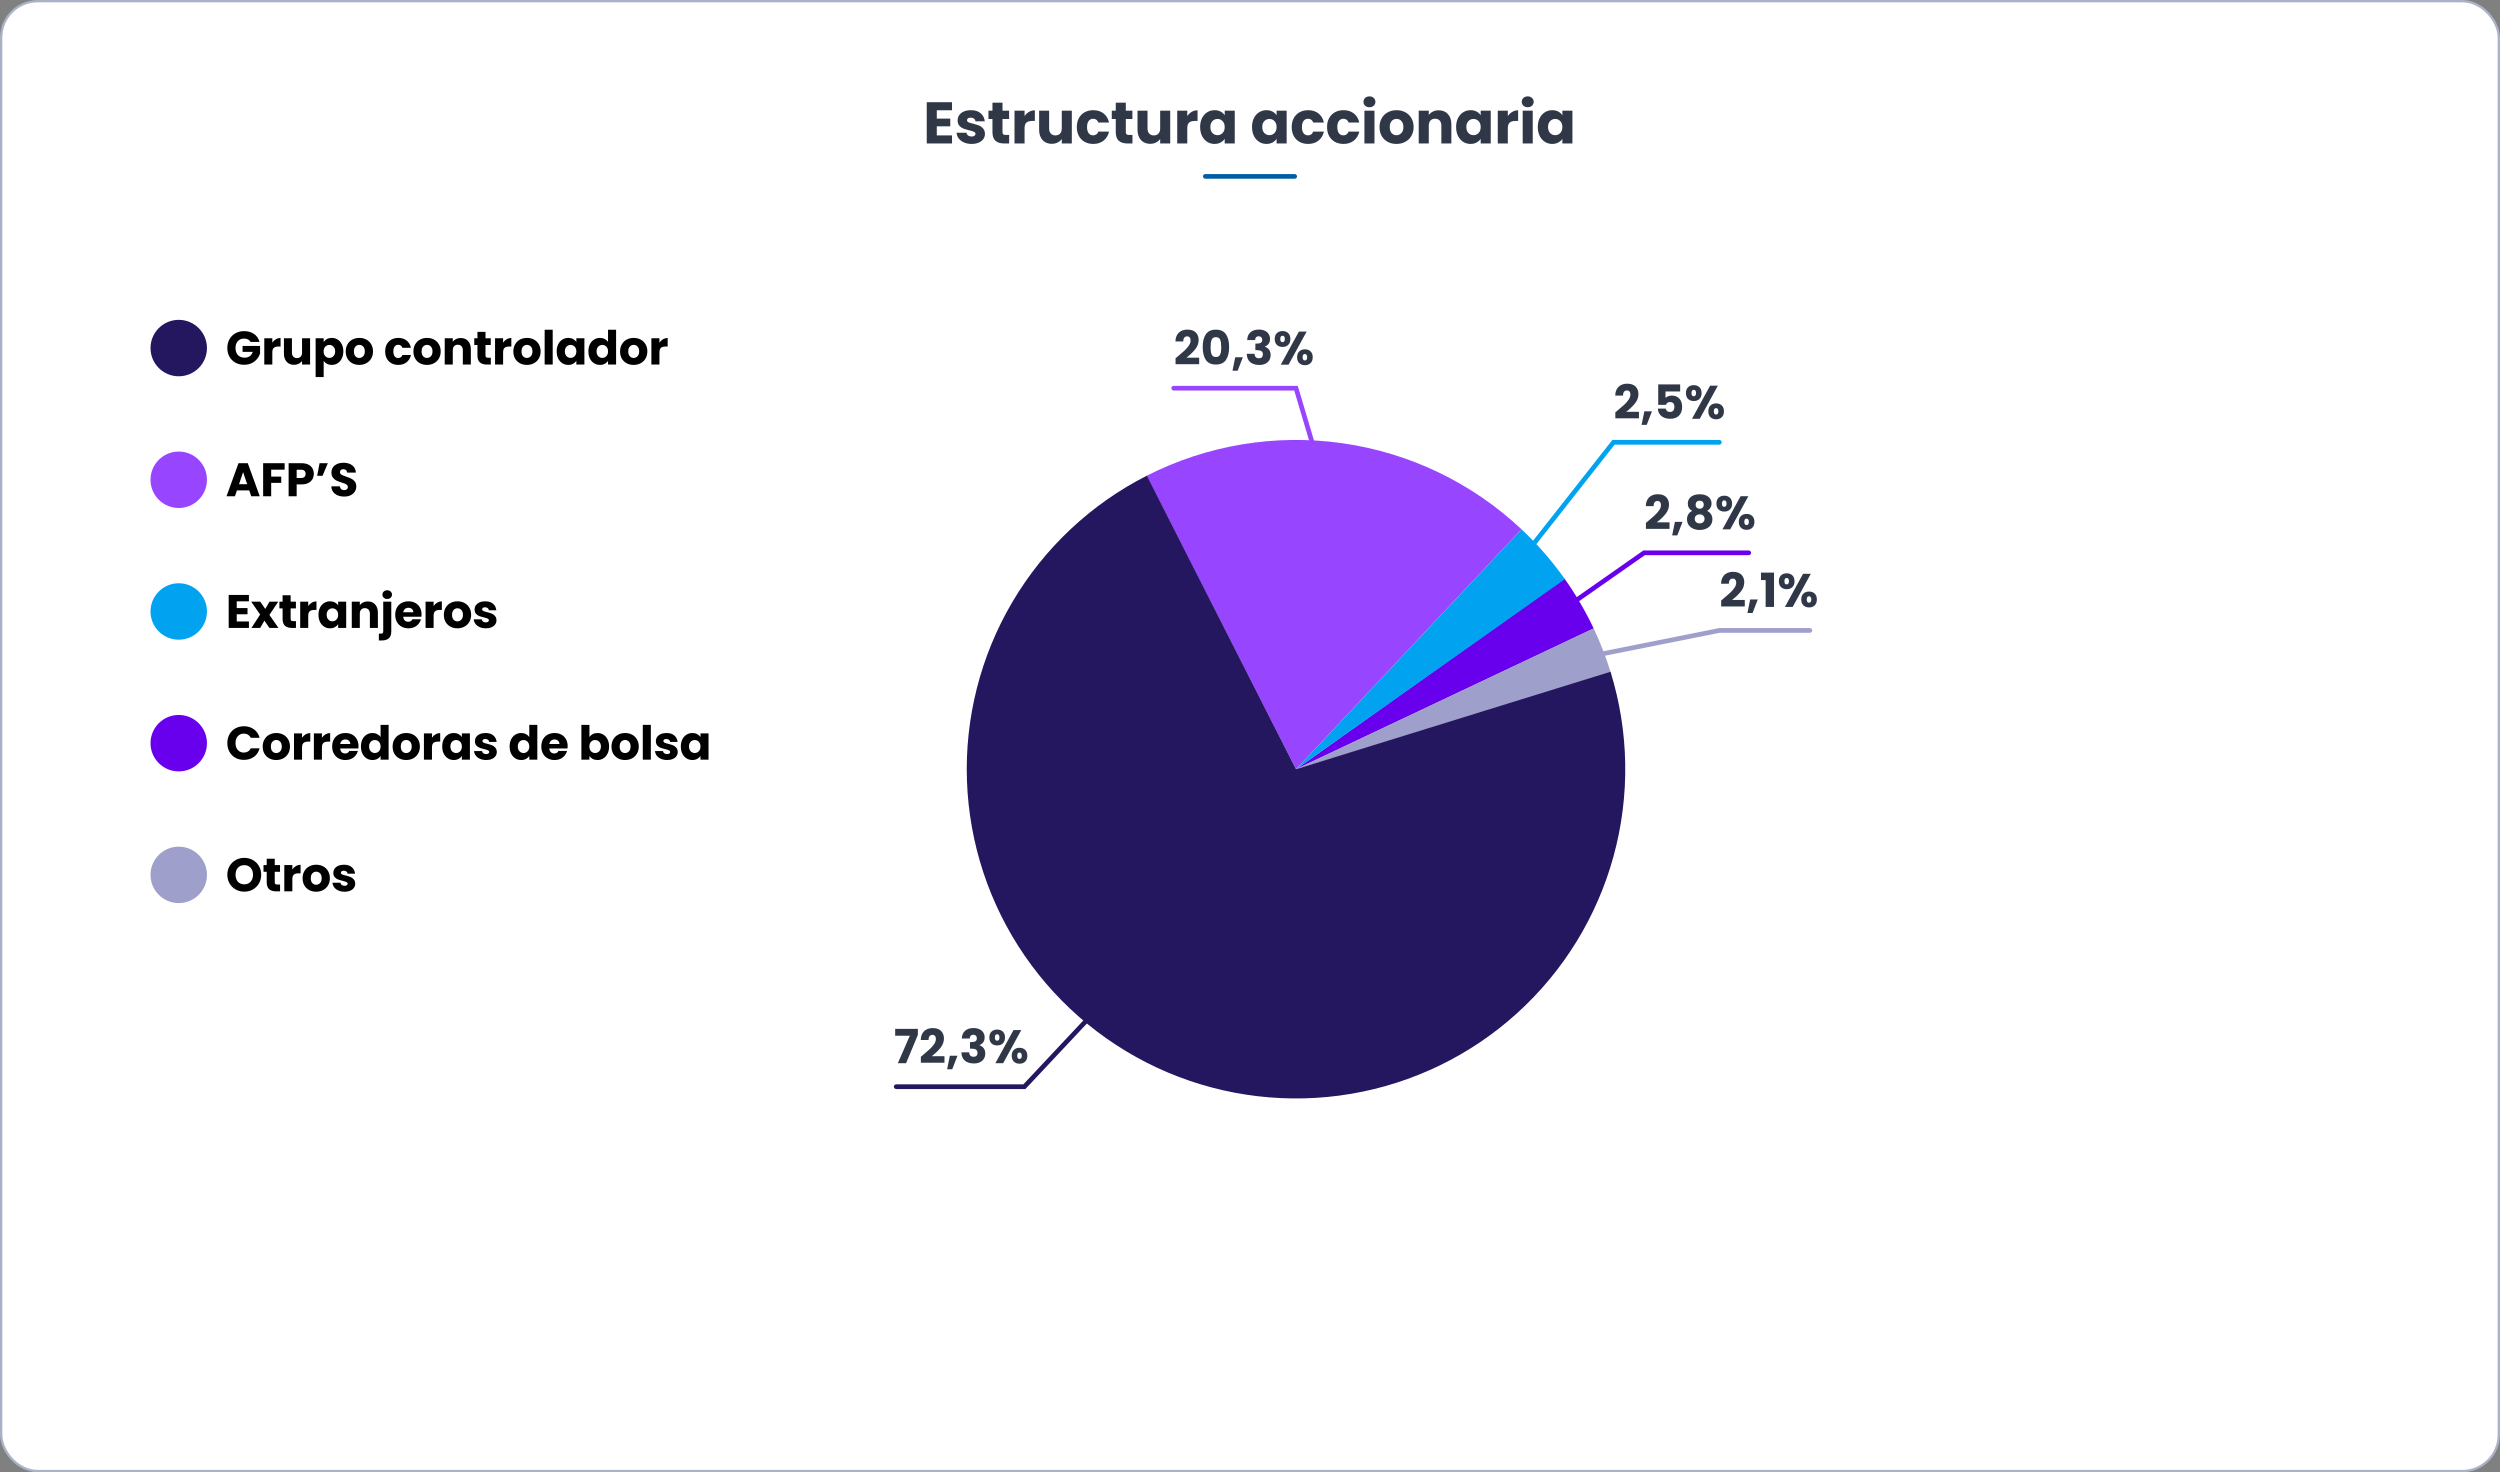
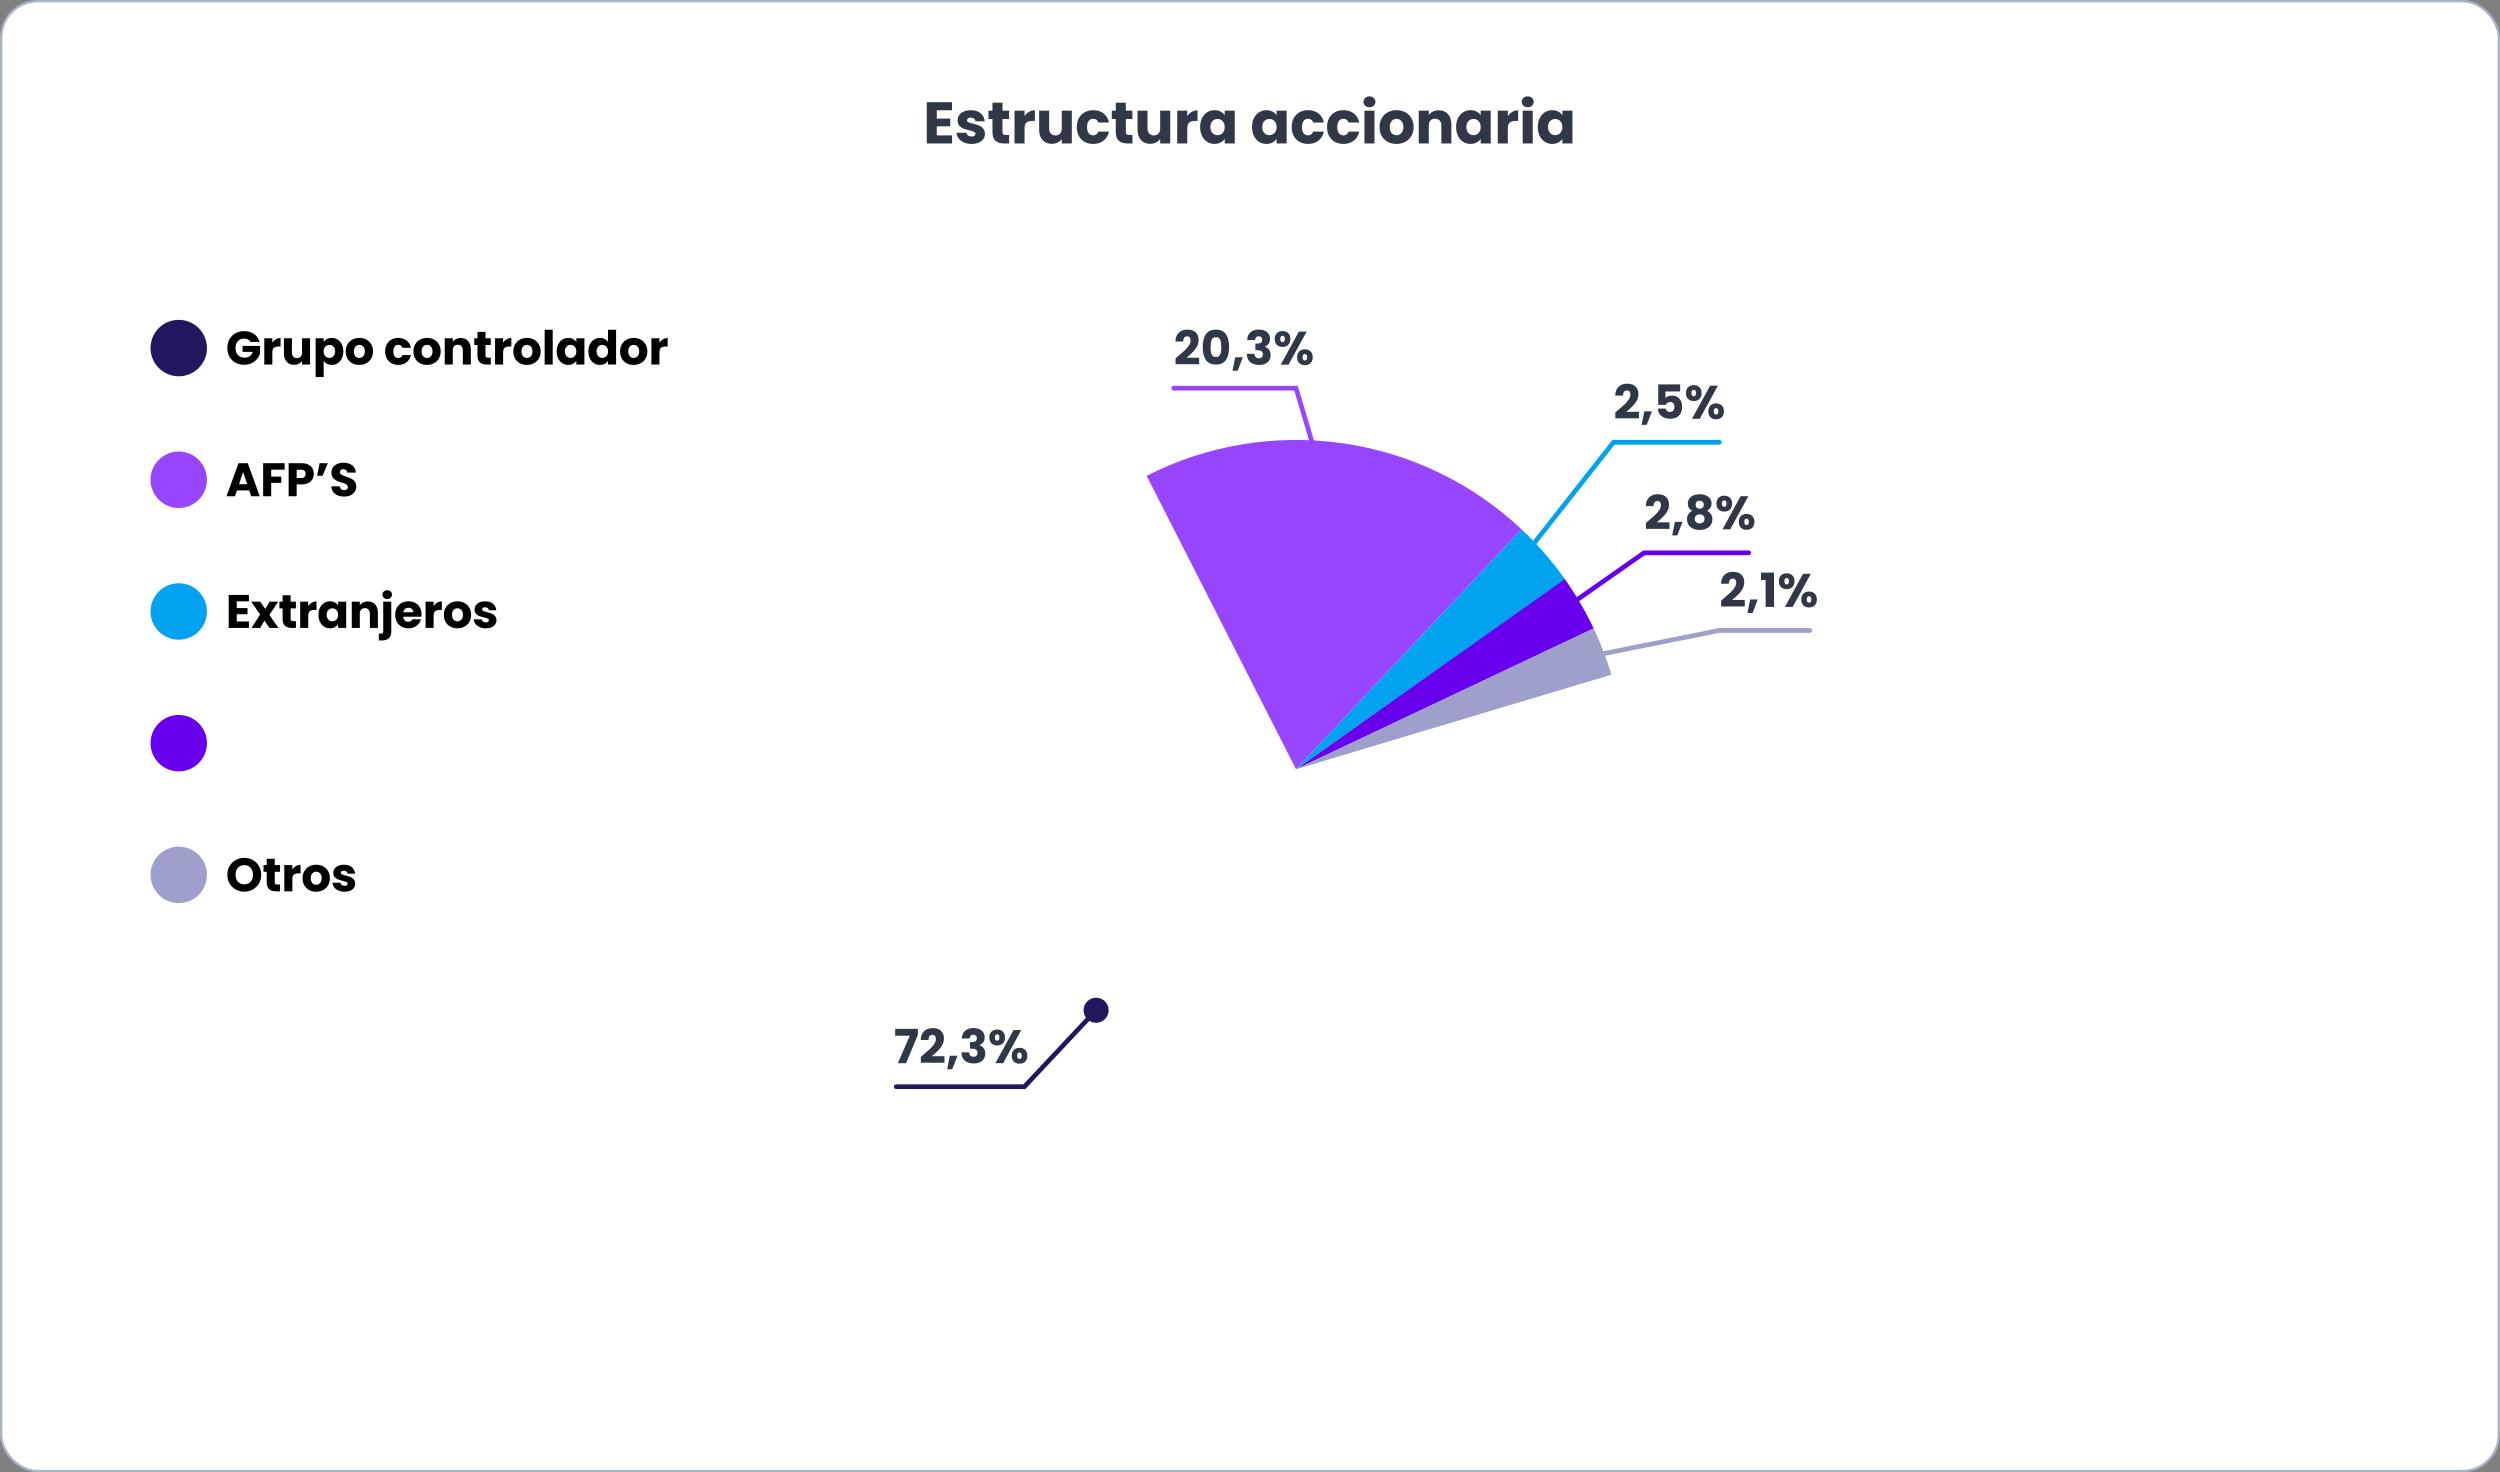
<svg xmlns="http://www.w3.org/2000/svg" width="1063" height="626" viewBox="0 0 1063 626" fill="none">
  <rect x="0" y="0" width="1063" height="626" fill="#808080" stroke="none" />
  <rect x="0.5" y="0.5" width="1062" height="625" rx="15.5" fill="white" />
  <rect x="0.5" y="0.5" width="1062" height="625" rx="15.5" stroke="#AAB2C5" />
  <path d="M398.325 46.875V50.425H404.05V53.725H398.325V57.575H404.8V61H394.05V43.45H404.8V46.875H398.325ZM413.15 61.2C411.934 61.2 410.85 60.992 409.9 60.575C408.95 60.158 408.2 59.592 407.65 58.875C407.1 58.142 406.792 57.325 406.725 56.425H410.95C411 56.908 411.225 57.3 411.625 57.6C412.025 57.9 412.517 58.05 413.1 58.05C413.634 58.05 414.042 57.95 414.325 57.75C414.625 57.533 414.775 57.258 414.775 56.925C414.775 56.525 414.567 56.233 414.15 56.05C413.734 55.85 413.059 55.633 412.125 55.4C411.125 55.167 410.292 54.925 409.625 54.675C408.959 54.408 408.384 54 407.9 53.45C407.417 52.883 407.175 52.125 407.175 51.175C407.175 50.375 407.392 49.65 407.825 49C408.275 48.333 408.925 47.808 409.775 47.425C410.642 47.042 411.667 46.85 412.85 46.85C414.6 46.85 415.975 47.283 416.975 48.15C417.992 49.017 418.575 50.167 418.725 51.6H414.775C414.709 51.117 414.492 50.733 414.125 50.45C413.775 50.167 413.309 50.025 412.725 50.025C412.225 50.025 411.842 50.125 411.575 50.325C411.309 50.508 411.175 50.767 411.175 51.1C411.175 51.5 411.384 51.8 411.8 52C412.234 52.2 412.9 52.4 413.8 52.6C414.834 52.867 415.675 53.133 416.325 53.4C416.975 53.65 417.542 54.067 418.025 54.65C418.525 55.217 418.784 55.983 418.8 56.95C418.8 57.767 418.567 58.5 418.1 59.15C417.65 59.783 416.992 60.283 416.125 60.65C415.275 61.017 414.284 61.2 413.15 61.2ZM429.091 57.375V61H426.916C425.366 61 424.157 60.625 423.291 59.875C422.424 59.108 421.991 57.867 421.991 56.15V50.6H420.291V47.05H421.991V43.65H426.266V47.05H429.066V50.6H426.266V56.2C426.266 56.617 426.366 56.917 426.566 57.1C426.766 57.283 427.099 57.375 427.566 57.375H429.091ZM435.647 49.375C436.147 48.608 436.772 48.008 437.522 47.575C438.272 47.125 439.105 46.9 440.022 46.9V51.425H438.847C437.78 51.425 436.98 51.658 436.447 52.125C435.914 52.575 435.647 53.375 435.647 54.525V61H431.372V47.05H435.647V49.375ZM455.74 47.05V61H451.465V59.1C451.032 59.717 450.44 60.217 449.69 60.6C448.957 60.967 448.14 61.15 447.24 61.15C446.174 61.15 445.232 60.917 444.415 60.45C443.599 59.967 442.965 59.275 442.515 58.375C442.065 57.475 441.84 56.417 441.84 55.2V47.05H446.09V54.625C446.09 55.558 446.332 56.283 446.815 56.8C447.299 57.317 447.949 57.575 448.765 57.575C449.599 57.575 450.257 57.317 450.74 56.8C451.224 56.283 451.465 55.558 451.465 54.625V47.05H455.74ZM457.861 54.025C457.861 52.575 458.153 51.308 458.736 50.225C459.336 49.142 460.161 48.308 461.211 47.725C462.278 47.142 463.494 46.85 464.861 46.85C466.611 46.85 468.069 47.308 469.236 48.225C470.419 49.142 471.194 50.433 471.561 52.1H467.011C466.628 51.033 465.886 50.5 464.786 50.5C464.003 50.5 463.378 50.808 462.911 51.425C462.444 52.025 462.211 52.892 462.211 54.025C462.211 55.158 462.444 56.033 462.911 56.65C463.378 57.25 464.003 57.55 464.786 57.55C465.886 57.55 466.628 57.017 467.011 55.95H471.561C471.194 57.583 470.419 58.867 469.236 59.8C468.053 60.733 466.594 61.2 464.861 61.2C463.494 61.2 462.278 60.908 461.211 60.325C460.161 59.742 459.336 58.908 458.736 57.825C458.153 56.742 457.861 55.475 457.861 54.025ZM481.523 57.375V61H479.348C477.798 61 476.59 60.625 475.723 59.875C474.856 59.108 474.423 57.867 474.423 56.15V50.6H472.723V47.05H474.423V43.65H478.698V47.05H481.498V50.6H478.698V56.2C478.698 56.617 478.798 56.917 478.998 57.1C479.198 57.283 479.531 57.375 479.998 57.375H481.523ZM497.579 47.05V61H493.304V59.1C492.871 59.717 492.279 60.217 491.529 60.6C490.796 60.967 489.979 61.15 489.079 61.15C488.012 61.15 487.071 60.917 486.254 60.45C485.437 59.967 484.804 59.275 484.354 58.375C483.904 57.475 483.679 56.417 483.679 55.2V47.05H487.929V54.625C487.929 55.558 488.171 56.283 488.654 56.8C489.137 57.317 489.787 57.575 490.604 57.575C491.437 57.575 492.096 57.317 492.579 56.8C493.062 56.283 493.304 55.558 493.304 54.625V47.05H497.579ZM504.825 49.375C505.325 48.608 505.95 48.008 506.7 47.575C507.45 47.125 508.283 46.9 509.2 46.9V51.425H508.025C506.958 51.425 506.158 51.658 505.625 52.125C505.091 52.575 504.825 53.375 504.825 54.525V61H500.55V47.05H504.825V49.375ZM510.293 54C510.293 52.567 510.56 51.308 511.093 50.225C511.643 49.142 512.385 48.308 513.318 47.725C514.251 47.142 515.293 46.85 516.443 46.85C517.426 46.85 518.285 47.05 519.018 47.45C519.768 47.85 520.343 48.375 520.743 49.025V47.05H525.018V61H520.743V59.025C520.326 59.675 519.743 60.2 518.993 60.6C518.26 61 517.401 61.2 516.418 61.2C515.285 61.2 514.251 60.908 513.318 60.325C512.385 59.725 511.643 58.883 511.093 57.8C510.56 56.7 510.293 55.433 510.293 54ZM520.743 54.025C520.743 52.958 520.443 52.117 519.843 51.5C519.26 50.883 518.543 50.575 517.693 50.575C516.843 50.575 516.118 50.883 515.518 51.5C514.935 52.1 514.643 52.933 514.643 54C514.643 55.067 514.935 55.917 515.518 56.55C516.118 57.167 516.843 57.475 517.693 57.475C518.543 57.475 519.26 57.167 519.843 56.55C520.443 55.933 520.743 55.092 520.743 54.025ZM532.359 54C532.359 52.567 532.625 51.308 533.159 50.225C533.709 49.142 534.45 48.308 535.384 47.725C536.317 47.142 537.359 46.85 538.509 46.85C539.492 46.85 540.35 47.05 541.084 47.45C541.834 47.85 542.409 48.375 542.809 49.025V47.05H547.084V61H542.809V59.025C542.392 59.675 541.809 60.2 541.059 60.6C540.325 61 539.467 61.2 538.484 61.2C537.35 61.2 536.317 60.908 535.384 60.325C534.45 59.725 533.709 58.883 533.159 57.8C532.625 56.7 532.359 55.433 532.359 54ZM542.809 54.025C542.809 52.958 542.509 52.117 541.909 51.5C541.325 50.883 540.609 50.575 539.759 50.575C538.909 50.575 538.184 50.883 537.584 51.5C537 52.1 536.709 52.933 536.709 54C536.709 55.067 537 55.917 537.584 56.55C538.184 57.167 538.909 57.475 539.759 57.475C540.609 57.475 541.325 57.167 541.909 56.55C542.509 55.933 542.809 55.092 542.809 54.025ZM549.227 54.025C549.227 52.575 549.518 51.308 550.102 50.225C550.702 49.142 551.527 48.308 552.577 47.725C553.643 47.142 554.86 46.85 556.227 46.85C557.977 46.85 559.435 47.308 560.602 48.225C561.785 49.142 562.56 50.433 562.927 52.1H558.377C557.993 51.033 557.252 50.5 556.152 50.5C555.368 50.5 554.743 50.808 554.277 51.425C553.81 52.025 553.577 52.892 553.577 54.025C553.577 55.158 553.81 56.033 554.277 56.65C554.743 57.25 555.368 57.55 556.152 57.55C557.252 57.55 557.993 57.017 558.377 55.95H562.927C562.56 57.583 561.785 58.867 560.602 59.8C559.418 60.733 557.96 61.2 556.227 61.2C554.86 61.2 553.643 60.908 552.577 60.325C551.527 59.742 550.702 58.908 550.102 57.825C549.518 56.742 549.227 55.475 549.227 54.025ZM564.263 54.025C564.263 52.575 564.555 51.308 565.138 50.225C565.738 49.142 566.563 48.308 567.613 47.725C568.68 47.142 569.897 46.85 571.263 46.85C573.013 46.85 574.472 47.308 575.638 48.225C576.822 49.142 577.597 50.433 577.963 52.1H573.413C573.03 51.033 572.288 50.5 571.188 50.5C570.405 50.5 569.78 50.808 569.313 51.425C568.847 52.025 568.613 52.892 568.613 54.025C568.613 55.158 568.847 56.033 569.313 56.65C569.78 57.25 570.405 57.55 571.188 57.55C572.288 57.55 573.03 57.017 573.413 55.95H577.963C577.597 57.583 576.822 58.867 575.638 59.8C574.455 60.733 572.997 61.2 571.263 61.2C569.897 61.2 568.68 60.908 567.613 60.325C566.563 59.742 565.738 58.908 565.138 57.825C564.555 56.742 564.263 55.475 564.263 54.025ZM582.3 45.6C581.55 45.6 580.933 45.383 580.45 44.95C579.983 44.5 579.75 43.95 579.75 43.3C579.75 42.633 579.983 42.083 580.45 41.65C580.933 41.2 581.55 40.975 582.3 40.975C583.033 40.975 583.633 41.2 584.1 41.65C584.583 42.083 584.825 42.633 584.825 43.3C584.825 43.95 584.583 44.5 584.1 44.95C583.633 45.383 583.033 45.6 582.3 45.6ZM584.425 47.05V61H580.15V47.05H584.425ZM593.773 61.2C592.406 61.2 591.173 60.908 590.073 60.325C588.99 59.742 588.131 58.908 587.498 57.825C586.881 56.742 586.573 55.475 586.573 54.025C586.573 52.592 586.89 51.333 587.523 50.25C588.156 49.15 589.023 48.308 590.123 47.725C591.223 47.142 592.456 46.85 593.823 46.85C595.19 46.85 596.423 47.142 597.523 47.725C598.623 48.308 599.49 49.15 600.123 50.25C600.756 51.333 601.073 52.592 601.073 54.025C601.073 55.458 600.748 56.725 600.098 57.825C599.465 58.908 598.59 59.742 597.473 60.325C596.373 60.908 595.14 61.2 593.773 61.2ZM593.773 57.5C594.59 57.5 595.281 57.2 595.848 56.6C596.431 56 596.723 55.142 596.723 54.025C596.723 52.908 596.44 52.05 595.873 51.45C595.323 50.85 594.64 50.55 593.823 50.55C592.99 50.55 592.298 50.85 591.748 51.45C591.198 52.033 590.923 52.892 590.923 54.025C590.923 55.142 591.19 56 591.723 56.6C592.273 57.2 592.956 57.5 593.773 57.5ZM611.741 46.9C613.374 46.9 614.674 47.433 615.641 48.5C616.624 49.55 617.116 51 617.116 52.85V61H612.866V53.425C612.866 52.492 612.624 51.767 612.141 51.25C611.658 50.733 611.008 50.475 610.191 50.475C609.374 50.475 608.724 50.733 608.241 51.25C607.758 51.767 607.516 52.492 607.516 53.425V61H603.241V47.05H607.516V48.9C607.949 48.283 608.533 47.8 609.266 47.45C609.999 47.083 610.824 46.9 611.741 46.9ZM619.137 54C619.137 52.567 619.403 51.308 619.937 50.225C620.487 49.142 621.228 48.308 622.162 47.725C623.095 47.142 624.137 46.85 625.287 46.85C626.27 46.85 627.128 47.05 627.862 47.45C628.612 47.85 629.187 48.375 629.587 49.025V47.05H633.862V61H629.587V59.025C629.17 59.675 628.587 60.2 627.837 60.6C627.103 61 626.245 61.2 625.262 61.2C624.128 61.2 623.095 60.908 622.162 60.325C621.228 59.725 620.487 58.883 619.937 57.8C619.403 56.7 619.137 55.433 619.137 54ZM629.587 54.025C629.587 52.958 629.287 52.117 628.687 51.5C628.103 50.883 627.387 50.575 626.537 50.575C625.687 50.575 624.962 50.883 624.362 51.5C623.778 52.1 623.487 52.933 623.487 54C623.487 55.067 623.778 55.917 624.362 56.55C624.962 57.167 625.687 57.475 626.537 57.475C627.387 57.475 628.103 57.167 628.687 56.55C629.287 55.933 629.587 55.092 629.587 54.025ZM641.129 49.375C641.629 48.608 642.254 48.008 643.004 47.575C643.754 47.125 644.588 46.9 645.504 46.9V51.425H644.329C643.263 51.425 642.463 51.658 641.929 52.125C641.396 52.575 641.129 53.375 641.129 54.525V61H636.854V47.05H641.129V49.375ZM649.598 45.6C648.848 45.6 648.231 45.383 647.748 44.95C647.281 44.5 647.048 43.95 647.048 43.3C647.048 42.633 647.281 42.083 647.748 41.65C648.231 41.2 648.848 40.975 649.598 40.975C650.331 40.975 650.931 41.2 651.398 41.65C651.881 42.083 652.123 42.633 652.123 43.3C652.123 43.95 651.881 44.5 651.398 44.95C650.931 45.383 650.331 45.6 649.598 45.6ZM651.723 47.05V61H647.448V47.05H651.723ZM653.871 54C653.871 52.567 654.138 51.308 654.671 50.225C655.221 49.142 655.963 48.308 656.896 47.725C657.829 47.142 658.871 46.85 660.021 46.85C661.004 46.85 661.863 47.05 662.596 47.45C663.346 47.85 663.921 48.375 664.321 49.025V47.05H668.596V61H664.321V59.025C663.904 59.675 663.321 60.2 662.571 60.6C661.838 61 660.979 61.2 659.996 61.2C658.863 61.2 657.829 60.908 656.896 60.325C655.963 59.725 655.221 58.883 654.671 57.8C654.138 56.7 653.871 55.433 653.871 54ZM664.321 54.025C664.321 52.958 664.021 52.117 663.421 51.5C662.838 50.883 662.121 50.575 661.271 50.575C660.421 50.575 659.696 50.883 659.096 51.5C658.513 52.1 658.221 52.933 658.221 54C658.221 55.067 658.513 55.917 659.096 56.55C659.696 57.167 660.421 57.475 661.271 57.475C662.121 57.475 662.838 57.167 663.421 56.55C664.021 55.933 664.321 55.092 664.321 54.025Z" fill="#303848" />
-   <rect x="511.5" y="74" width="40" height="2" rx="1" fill="#015EA5" />
  <circle cx="76" cy="148" r="12" fill="#251660" />
  <path d="M106.56 145.4C106.307 144.933 105.94 144.58 105.46 144.34C104.993 144.087 104.44 143.96 103.8 143.96C102.693 143.96 101.807 144.327 101.14 145.06C100.473 145.78 100.14 146.747 100.14 147.96C100.14 149.253 100.487 150.267 101.18 151C101.887 151.72 102.853 152.08 104.08 152.08C104.92 152.08 105.627 151.867 106.2 151.44C106.787 151.013 107.213 150.4 107.48 149.6H103.14V147.08H110.58V150.26C110.327 151.113 109.893 151.907 109.28 152.64C108.68 153.373 107.913 153.967 106.98 154.42C106.047 154.873 104.993 155.1 103.82 155.1C102.433 155.1 101.193 154.8 100.1 154.2C99.02 153.587 98.173 152.74 97.56 151.66C96.96 150.58 96.66 149.347 96.66 147.96C96.66 146.573 96.96 145.34 97.56 144.26C98.173 143.167 99.02 142.32 100.1 141.72C101.18 141.107 102.413 140.8 103.8 140.8C105.48 140.8 106.893 141.207 108.04 142.02C109.2 142.833 109.967 143.96 110.34 145.4H106.56ZM115.794 145.7C116.194 145.087 116.694 144.607 117.294 144.26C117.894 143.9 118.561 143.72 119.294 143.72V147.34H118.354C117.501 147.34 116.861 147.527 116.434 147.9C116.008 148.26 115.794 148.9 115.794 149.82V155H112.374V143.84H115.794V145.7ZM131.849 143.84V155H128.429V153.48C128.082 153.973 127.609 154.373 127.009 154.68C126.422 154.973 125.769 155.12 125.049 155.12C124.196 155.12 123.442 154.933 122.789 154.56C122.136 154.173 121.629 153.62 121.269 152.9C120.909 152.18 120.729 151.333 120.729 150.36V143.84H124.129V149.9C124.129 150.647 124.322 151.227 124.709 151.64C125.096 152.053 125.616 152.26 126.269 152.26C126.936 152.26 127.462 152.053 127.849 151.64C128.236 151.227 128.429 150.647 128.429 149.9V143.84H131.849ZM137.626 145.42C137.959 144.9 138.419 144.48 139.006 144.16C139.592 143.84 140.279 143.68 141.066 143.68C141.986 143.68 142.819 143.913 143.566 144.38C144.312 144.847 144.899 145.513 145.326 146.38C145.766 147.247 145.986 148.253 145.986 149.4C145.986 150.547 145.766 151.56 145.326 152.44C144.899 153.307 144.312 153.98 143.566 154.46C142.819 154.927 141.986 155.16 141.066 155.16C140.292 155.16 139.606 155 139.006 154.68C138.419 154.36 137.959 153.947 137.626 153.44V160.32H134.206V143.84H137.626V145.42ZM142.506 149.4C142.506 148.547 142.266 147.88 141.786 147.4C141.319 146.907 140.739 146.66 140.046 146.66C139.366 146.66 138.786 146.907 138.306 147.4C137.839 147.893 137.606 148.567 137.606 149.42C137.606 150.273 137.839 150.947 138.306 151.44C138.786 151.933 139.366 152.18 140.046 152.18C140.726 152.18 141.306 151.933 141.786 151.44C142.266 150.933 142.506 150.253 142.506 149.4ZM152.76 155.16C151.667 155.16 150.68 154.927 149.8 154.46C148.933 153.993 148.247 153.327 147.74 152.46C147.247 151.593 147 150.58 147 149.42C147 148.273 147.253 147.267 147.76 146.4C148.267 145.52 148.96 144.847 149.84 144.38C150.72 143.913 151.707 143.68 152.8 143.68C153.893 143.68 154.88 143.913 155.76 144.38C156.64 144.847 157.333 145.52 157.84 146.4C158.347 147.267 158.6 148.273 158.6 149.42C158.6 150.567 158.34 151.58 157.82 152.46C157.313 153.327 156.613 153.993 155.72 154.46C154.84 154.927 153.853 155.16 152.76 155.16ZM152.76 152.2C153.413 152.2 153.967 151.96 154.42 151.48C154.887 151 155.12 150.313 155.12 149.42C155.12 148.527 154.893 147.84 154.44 147.36C154 146.88 153.453 146.64 152.8 146.64C152.133 146.64 151.58 146.88 151.14 147.36C150.7 147.827 150.48 148.513 150.48 149.42C150.48 150.313 150.693 151 151.12 151.48C151.56 151.96 152.107 152.2 152.76 152.2ZM163.773 149.42C163.773 148.26 164.006 147.247 164.473 146.38C164.953 145.513 165.613 144.847 166.453 144.38C167.306 143.913 168.279 143.68 169.373 143.68C170.773 143.68 171.939 144.047 172.873 144.78C173.819 145.513 174.439 146.547 174.733 147.88H171.093C170.786 147.027 170.193 146.6 169.313 146.6C168.686 146.6 168.186 146.847 167.813 147.34C167.439 147.82 167.253 148.513 167.253 149.42C167.253 150.327 167.439 151.027 167.813 151.52C168.186 152 168.686 152.24 169.313 152.24C170.193 152.24 170.786 151.813 171.093 150.96H174.733C174.439 152.267 173.819 153.293 172.873 154.04C171.926 154.787 170.759 155.16 169.373 155.16C168.279 155.16 167.306 154.927 166.453 154.46C165.613 153.993 164.953 153.327 164.473 152.46C164.006 151.593 163.773 150.58 163.773 149.42ZM181.542 155.16C180.449 155.16 179.462 154.927 178.582 154.46C177.715 153.993 177.029 153.327 176.522 152.46C176.029 151.593 175.782 150.58 175.782 149.42C175.782 148.273 176.035 147.267 176.542 146.4C177.049 145.52 177.742 144.847 178.622 144.38C179.502 143.913 180.489 143.68 181.582 143.68C182.675 143.68 183.662 143.913 184.542 144.38C185.422 144.847 186.115 145.52 186.622 146.4C187.129 147.267 187.382 148.273 187.382 149.42C187.382 150.567 187.122 151.58 186.602 152.46C186.095 153.327 185.395 153.993 184.502 154.46C183.622 154.927 182.635 155.16 181.542 155.16ZM181.542 152.2C182.195 152.2 182.749 151.96 183.202 151.48C183.669 151 183.902 150.313 183.902 149.42C183.902 148.527 183.675 147.84 183.222 147.36C182.782 146.88 182.235 146.64 181.582 146.64C180.915 146.64 180.362 146.88 179.922 147.36C179.482 147.827 179.262 148.513 179.262 149.42C179.262 150.313 179.475 151 179.902 151.48C180.342 151.96 180.889 152.2 181.542 152.2ZM195.896 143.72C197.203 143.72 198.243 144.147 199.016 145C199.803 145.84 200.196 147 200.196 148.48V155H196.796V148.94C196.796 148.193 196.603 147.613 196.216 147.2C195.83 146.787 195.31 146.58 194.656 146.58C194.003 146.58 193.483 146.787 193.096 147.2C192.71 147.613 192.516 148.193 192.516 148.94V155H189.096V143.84H192.516V145.32C192.863 144.827 193.33 144.44 193.916 144.16C194.503 143.867 195.163 143.72 195.896 143.72ZM208.693 152.1V155H206.953C205.713 155 204.746 154.7 204.053 154.1C203.359 153.487 203.013 152.493 203.013 151.12V146.68H201.653V143.84H203.013V141.12H206.433V143.84H208.673V146.68H206.433V151.16C206.433 151.493 206.513 151.733 206.673 151.88C206.833 152.027 207.099 152.1 207.473 152.1H208.693ZM213.918 145.7C214.318 145.087 214.818 144.607 215.418 144.26C216.018 143.9 216.684 143.72 217.418 143.72V147.34H216.478C215.624 147.34 214.984 147.527 214.558 147.9C214.131 148.26 213.918 148.9 213.918 149.82V155H210.498V143.84H213.918V145.7ZM224.033 155.16C222.939 155.16 221.953 154.927 221.073 154.46C220.206 153.993 219.519 153.327 219.013 152.46C218.519 151.593 218.273 150.58 218.273 149.42C218.273 148.273 218.526 147.267 219.033 146.4C219.539 145.52 220.233 144.847 221.113 144.38C221.993 143.913 222.979 143.68 224.073 143.68C225.166 143.68 226.153 143.913 227.033 144.38C227.913 144.847 228.606 145.52 229.113 146.4C229.619 147.267 229.873 148.273 229.873 149.42C229.873 150.567 229.613 151.58 229.093 152.46C228.586 153.327 227.886 153.993 226.993 154.46C226.113 154.927 225.126 155.16 224.033 155.16ZM224.033 152.2C224.686 152.2 225.239 151.96 225.693 151.48C226.159 151 226.393 150.313 226.393 149.42C226.393 148.527 226.166 147.84 225.713 147.36C225.273 146.88 224.726 146.64 224.073 146.64C223.406 146.64 222.853 146.88 222.413 147.36C221.973 147.827 221.753 148.513 221.753 149.42C221.753 150.313 221.966 151 222.393 151.48C222.833 151.96 223.379 152.2 224.033 152.2ZM235.007 140.2V155H231.587V140.2H235.007ZM236.705 149.4C236.705 148.253 236.919 147.247 237.345 146.38C237.785 145.513 238.379 144.847 239.125 144.38C239.872 143.913 240.705 143.68 241.625 143.68C242.412 143.68 243.099 143.84 243.685 144.16C244.285 144.48 244.745 144.9 245.065 145.42V143.84H248.485V155H245.065V153.42C244.732 153.94 244.265 154.36 243.665 154.68C243.079 155 242.392 155.16 241.605 155.16C240.699 155.16 239.872 154.927 239.125 154.46C238.379 153.98 237.785 153.307 237.345 152.44C236.919 151.56 236.705 150.547 236.705 149.4ZM245.065 149.42C245.065 148.567 244.825 147.893 244.345 147.4C243.879 146.907 243.305 146.66 242.625 146.66C241.945 146.66 241.365 146.907 240.885 147.4C240.419 147.88 240.185 148.547 240.185 149.4C240.185 150.253 240.419 150.933 240.885 151.44C241.365 151.933 241.945 152.18 242.625 152.18C243.305 152.18 243.879 151.933 244.345 151.44C244.825 150.947 245.065 150.273 245.065 149.42ZM250.18 149.4C250.18 148.253 250.393 147.247 250.82 146.38C251.26 145.513 251.853 144.847 252.6 144.38C253.346 143.913 254.18 143.68 255.1 143.68C255.833 143.68 256.5 143.833 257.1 144.14C257.713 144.447 258.193 144.86 258.54 145.38V140.2H261.96V155H258.54V153.4C258.22 153.933 257.76 154.36 257.16 154.68C256.573 155 255.886 155.16 255.1 155.16C254.18 155.16 253.346 154.927 252.6 154.46C251.853 153.98 251.26 153.307 250.82 152.44C250.393 151.56 250.18 150.547 250.18 149.4ZM258.54 149.42C258.54 148.567 258.3 147.893 257.82 147.4C257.353 146.907 256.78 146.66 256.1 146.66C255.42 146.66 254.84 146.907 254.36 147.4C253.893 147.88 253.66 148.547 253.66 149.4C253.66 150.253 253.893 150.933 254.36 151.44C254.84 151.933 255.42 152.18 256.1 152.18C256.78 152.18 257.353 151.933 257.82 151.44C258.3 150.947 258.54 150.273 258.54 149.42ZM269.414 155.16C268.32 155.16 267.334 154.927 266.454 154.46C265.587 153.993 264.9 153.327 264.394 152.46C263.9 151.593 263.654 150.58 263.654 149.42C263.654 148.273 263.907 147.267 264.414 146.4C264.92 145.52 265.614 144.847 266.494 144.38C267.374 143.913 268.36 143.68 269.454 143.68C270.547 143.68 271.534 143.913 272.414 144.38C273.294 144.847 273.987 145.52 274.494 146.4C275 147.267 275.254 148.273 275.254 149.42C275.254 150.567 274.994 151.58 274.474 152.46C273.967 153.327 273.267 153.993 272.374 154.46C271.494 154.927 270.507 155.16 269.414 155.16ZM269.414 152.2C270.067 152.2 270.62 151.96 271.074 151.48C271.54 151 271.774 150.313 271.774 149.42C271.774 148.527 271.547 147.84 271.094 147.36C270.654 146.88 270.107 146.64 269.454 146.64C268.787 146.64 268.234 146.88 267.794 147.36C267.354 147.827 267.134 148.513 267.134 149.42C267.134 150.313 267.347 151 267.774 151.48C268.214 151.96 268.76 152.2 269.414 152.2ZM280.388 145.7C280.788 145.087 281.288 144.607 281.888 144.26C282.488 143.9 283.155 143.72 283.888 143.72V147.34H282.948C282.095 147.34 281.455 147.527 281.028 147.9C280.601 148.26 280.388 148.9 280.388 149.82V155H276.968V143.84H280.388V145.7Z" fill="black" />
  <circle cx="76" cy="204" r="12" fill="#9845FF" />
  <path d="M105.98 208.52H100.74L99.9 211H96.32L101.4 196.96H105.36L110.44 211H106.82L105.98 208.52ZM105.1 205.88L103.36 200.74L101.64 205.88H105.1ZM121.026 196.96V199.7H115.306V202.66H119.586V205.32H115.306V211H111.886V196.96H121.026ZM133.424 201.48C133.424 202.293 133.237 203.04 132.864 203.72C132.49 204.387 131.917 204.927 131.144 205.34C130.37 205.753 129.41 205.96 128.264 205.96H126.144V211H122.724V196.96H128.264C129.384 196.96 130.33 197.153 131.104 197.54C131.877 197.927 132.457 198.46 132.844 199.14C133.23 199.82 133.424 200.6 133.424 201.48ZM128.004 203.24C128.657 203.24 129.144 203.087 129.464 202.78C129.784 202.473 129.944 202.04 129.944 201.48C129.944 200.92 129.784 200.487 129.464 200.18C129.144 199.873 128.657 199.72 128.004 199.72H126.144V203.24H128.004ZM135.884 196.96H139.384L137.144 202.32H134.844L135.884 196.96ZM146.373 211.14C145.346 211.14 144.426 210.973 143.613 210.64C142.8 210.307 142.146 209.813 141.653 209.16C141.173 208.507 140.92 207.72 140.893 206.8H144.533C144.586 207.32 144.766 207.72 145.073 208C145.38 208.267 145.78 208.4 146.273 208.4C146.78 208.4 147.18 208.287 147.473 208.06C147.766 207.82 147.913 207.493 147.913 207.08C147.913 206.733 147.793 206.447 147.553 206.22C147.326 205.993 147.04 205.807 146.693 205.66C146.36 205.513 145.88 205.347 145.253 205.16C144.346 204.88 143.606 204.6 143.033 204.32C142.46 204.04 141.966 203.627 141.553 203.08C141.14 202.533 140.933 201.82 140.933 200.94C140.933 199.633 141.406 198.613 142.353 197.88C143.3 197.133 144.533 196.76 146.053 196.76C147.6 196.76 148.846 197.133 149.793 197.88C150.74 198.613 151.246 199.64 151.313 200.96H147.613C147.586 200.507 147.42 200.153 147.113 199.9C146.806 199.633 146.413 199.5 145.933 199.5C145.52 199.5 145.186 199.613 144.933 199.84C144.68 200.053 144.553 200.367 144.553 200.78C144.553 201.233 144.766 201.587 145.193 201.84C145.62 202.093 146.286 202.367 147.193 202.66C148.1 202.967 148.833 203.26 149.393 203.54C149.966 203.82 150.46 204.227 150.873 204.76C151.286 205.293 151.493 205.98 151.493 206.82C151.493 207.62 151.286 208.347 150.873 209C150.473 209.653 149.886 210.173 149.113 210.56C148.34 210.947 147.426 211.14 146.373 211.14Z" fill="black" />
  <circle cx="76" cy="260" r="12" fill="#01A3F0" />
  <path d="M100.66 255.7V258.54H105.24V261.18H100.66V264.26H105.84V267H97.24V252.96H105.84V255.7H100.66ZM114.56 267L112.42 263.9L110.62 267H106.92L110.6 261.3L106.82 255.84H110.66L112.8 258.92L114.6 255.84H118.3L114.56 261.46L118.4 267H114.56ZM125.838 264.1V267H124.098C122.858 267 121.891 266.7 121.198 266.1C120.505 265.487 120.158 264.493 120.158 263.12V258.68H118.798V255.84H120.158V253.12H123.578V255.84H125.818V258.68H123.578V263.16C123.578 263.493 123.658 263.733 123.818 263.88C123.978 264.027 124.245 264.1 124.618 264.1H125.838ZM131.063 257.7C131.463 257.087 131.963 256.607 132.563 256.26C133.163 255.9 133.83 255.72 134.563 255.72V259.34H133.623C132.77 259.34 132.13 259.527 131.703 259.9C131.276 260.26 131.063 260.9 131.063 261.82V267H127.643V255.84H131.063V257.7ZM135.418 261.4C135.418 260.253 135.631 259.247 136.058 258.38C136.498 257.513 137.091 256.847 137.838 256.38C138.584 255.913 139.418 255.68 140.338 255.68C141.124 255.68 141.811 255.84 142.398 256.16C142.998 256.48 143.458 256.9 143.778 257.42V255.84H147.198V267H143.778V265.42C143.444 265.94 142.978 266.36 142.378 266.68C141.791 267 141.104 267.16 140.318 267.16C139.411 267.16 138.584 266.927 137.838 266.46C137.091 265.98 136.498 265.307 136.058 264.44C135.631 263.56 135.418 262.547 135.418 261.4ZM143.778 261.42C143.778 260.567 143.538 259.893 143.058 259.4C142.591 258.907 142.018 258.66 141.338 258.66C140.658 258.66 140.078 258.907 139.598 259.4C139.131 259.88 138.898 260.547 138.898 261.4C138.898 262.253 139.131 262.933 139.598 263.44C140.078 263.933 140.658 264.18 141.338 264.18C142.018 264.18 142.591 263.933 143.058 263.44C143.538 262.947 143.778 262.273 143.778 261.42ZM156.372 255.72C157.679 255.72 158.719 256.147 159.492 257C160.279 257.84 160.672 259 160.672 260.48V267H157.272V260.94C157.272 260.193 157.079 259.613 156.692 259.2C156.305 258.787 155.785 258.58 155.132 258.58C154.479 258.58 153.959 258.787 153.572 259.2C153.185 259.613 152.992 260.193 152.992 260.94V267H149.572V255.84H152.992V257.32C153.339 256.827 153.805 256.44 154.392 256.16C154.979 255.867 155.639 255.72 156.372 255.72ZM164.649 254.68C164.049 254.68 163.555 254.507 163.169 254.16C162.795 253.8 162.609 253.36 162.609 252.84C162.609 252.307 162.795 251.867 163.169 251.52C163.555 251.16 164.049 250.98 164.649 250.98C165.235 250.98 165.715 251.16 166.089 251.52C166.475 251.867 166.669 252.307 166.669 252.84C166.669 253.36 166.475 253.8 166.089 254.16C165.715 254.507 165.235 254.68 164.649 254.68ZM166.369 268.44C166.369 269.813 166.022 270.8 165.329 271.4C164.635 272.013 163.669 272.32 162.429 272.32H161.089V269.42H161.909C162.282 269.42 162.549 269.347 162.709 269.2C162.869 269.053 162.949 268.813 162.949 268.48V255.84H166.369V268.44ZM179.248 261.24C179.248 261.56 179.228 261.893 179.188 262.24H171.448C171.501 262.933 171.721 263.467 172.108 263.84C172.508 264.2 172.994 264.38 173.568 264.38C174.421 264.38 175.014 264.02 175.348 263.3H178.988C178.801 264.033 178.461 264.693 177.968 265.28C177.488 265.867 176.881 266.327 176.148 266.66C175.414 266.993 174.594 267.16 173.688 267.16C172.594 267.16 171.621 266.927 170.768 266.46C169.914 265.993 169.248 265.327 168.768 264.46C168.288 263.593 168.048 262.58 168.048 261.42C168.048 260.26 168.281 259.247 168.748 258.38C169.228 257.513 169.894 256.847 170.748 256.38C171.601 255.913 172.581 255.68 173.688 255.68C174.768 255.68 175.728 255.907 176.568 256.36C177.408 256.813 178.061 257.46 178.528 258.3C179.008 259.14 179.248 260.12 179.248 261.24ZM175.748 260.34C175.748 259.753 175.548 259.287 175.148 258.94C174.748 258.593 174.248 258.42 173.648 258.42C173.074 258.42 172.588 258.587 172.188 258.92C171.801 259.253 171.561 259.727 171.468 260.34H175.748ZM184.372 257.7C184.772 257.087 185.272 256.607 185.872 256.26C186.472 255.9 187.138 255.72 187.872 255.72V259.34H186.932C186.078 259.34 185.438 259.527 185.012 259.9C184.585 260.26 184.372 260.9 184.372 261.82V267H180.952V255.84H184.372V257.7ZM194.486 267.16C193.393 267.16 192.406 266.927 191.526 266.46C190.66 265.993 189.973 265.327 189.466 264.46C188.973 263.593 188.726 262.58 188.726 261.42C188.726 260.273 188.98 259.267 189.486 258.4C189.993 257.52 190.686 256.847 191.566 256.38C192.446 255.913 193.433 255.68 194.526 255.68C195.62 255.68 196.606 255.913 197.486 256.38C198.366 256.847 199.06 257.52 199.566 258.4C200.073 259.267 200.326 260.273 200.326 261.42C200.326 262.567 200.066 263.58 199.546 264.46C199.04 265.327 198.34 265.993 197.446 266.46C196.566 266.927 195.58 267.16 194.486 267.16ZM194.486 264.2C195.14 264.2 195.693 263.96 196.146 263.48C196.613 263 196.846 262.313 196.846 261.42C196.846 260.527 196.62 259.84 196.166 259.36C195.726 258.88 195.18 258.64 194.526 258.64C193.86 258.64 193.306 258.88 192.866 259.36C192.426 259.827 192.206 260.513 192.206 261.42C192.206 262.313 192.42 263 192.846 263.48C193.286 263.96 193.833 264.2 194.486 264.2ZM206.581 267.16C205.607 267.16 204.741 266.993 203.981 266.66C203.221 266.327 202.621 265.873 202.181 265.3C201.741 264.713 201.494 264.06 201.441 263.34H204.821C204.861 263.727 205.041 264.04 205.361 264.28C205.681 264.52 206.074 264.64 206.541 264.64C206.967 264.64 207.294 264.56 207.521 264.4C207.761 264.227 207.881 264.007 207.881 263.74C207.881 263.42 207.714 263.187 207.381 263.04C207.047 262.88 206.507 262.707 205.761 262.52C204.961 262.333 204.294 262.14 203.761 261.94C203.227 261.727 202.767 261.4 202.381 260.96C201.994 260.507 201.801 259.9 201.801 259.14C201.801 258.5 201.974 257.92 202.321 257.4C202.681 256.867 203.201 256.447 203.881 256.14C204.574 255.833 205.394 255.68 206.341 255.68C207.741 255.68 208.841 256.027 209.641 256.72C210.454 257.413 210.921 258.333 211.041 259.48H207.881C207.827 259.093 207.654 258.787 207.361 258.56C207.081 258.333 206.707 258.22 206.241 258.22C205.841 258.22 205.534 258.3 205.321 258.46C205.107 258.607 205.001 258.813 205.001 259.08C205.001 259.4 205.167 259.64 205.501 259.8C205.847 259.96 206.381 260.12 207.101 260.28C207.927 260.493 208.601 260.707 209.121 260.92C209.641 261.12 210.094 261.453 210.481 261.92C210.881 262.373 211.087 262.987 211.101 263.76C211.101 264.413 210.914 265 210.541 265.52C210.181 266.027 209.654 266.427 208.961 266.72C208.281 267.013 207.487 267.16 206.581 267.16Z" fill="black" />
  <circle cx="76" cy="316" r="12" fill="#6900ED" />
-   <path d="M96.66 315.96C96.66 314.573 96.96 313.34 97.56 312.26C98.16 311.167 98.993 310.32 100.06 309.72C101.14 309.107 102.36 308.8 103.72 308.8C105.387 308.8 106.813 309.24 108 310.12C109.187 311 109.98 312.2 110.38 313.72H106.62C106.34 313.133 105.94 312.687 105.42 312.38C104.913 312.073 104.333 311.92 103.68 311.92C102.627 311.92 101.773 312.287 101.12 313.02C100.467 313.753 100.14 314.733 100.14 315.96C100.14 317.187 100.467 318.167 101.12 318.9C101.773 319.633 102.627 320 103.68 320C104.333 320 104.913 319.847 105.42 319.54C105.94 319.233 106.34 318.787 106.62 318.2H110.38C109.98 319.72 109.187 320.92 108 321.8C106.813 322.667 105.387 323.1 103.72 323.1C102.36 323.1 101.14 322.8 100.06 322.2C98.993 321.587 98.16 320.74 97.56 319.66C96.96 318.58 96.66 317.347 96.66 315.96ZM117.454 323.16C116.361 323.16 115.374 322.927 114.494 322.46C113.628 321.993 112.941 321.327 112.434 320.46C111.941 319.593 111.694 318.58 111.694 317.42C111.694 316.273 111.948 315.267 112.454 314.4C112.961 313.52 113.654 312.847 114.534 312.38C115.414 311.913 116.401 311.68 117.494 311.68C118.588 311.68 119.574 311.913 120.454 312.38C121.334 312.847 122.028 313.52 122.534 314.4C123.041 315.267 123.294 316.273 123.294 317.42C123.294 318.567 123.034 319.58 122.514 320.46C122.008 321.327 121.308 321.993 120.414 322.46C119.534 322.927 118.548 323.16 117.454 323.16ZM117.454 320.2C118.108 320.2 118.661 319.96 119.114 319.48C119.581 319 119.814 318.313 119.814 317.42C119.814 316.527 119.588 315.84 119.134 315.36C118.694 314.88 118.148 314.64 117.494 314.64C116.828 314.64 116.274 314.88 115.834 315.36C115.394 315.827 115.174 316.513 115.174 317.42C115.174 318.313 115.388 319 115.814 319.48C116.254 319.96 116.801 320.2 117.454 320.2ZM128.429 313.7C128.829 313.087 129.329 312.607 129.929 312.26C130.529 311.9 131.195 311.72 131.929 311.72V315.34H130.989C130.135 315.34 129.495 315.527 129.069 315.9C128.642 316.26 128.429 316.9 128.429 317.82V323H125.009V311.84H128.429V313.7ZM136.883 313.7C137.283 313.087 137.783 312.607 138.383 312.26C138.983 311.9 139.65 311.72 140.383 311.72V315.34H139.443C138.59 315.34 137.95 315.527 137.523 315.9C137.097 316.26 136.883 316.9 136.883 317.82V323H133.463V311.84H136.883V313.7ZM152.438 317.24C152.438 317.56 152.418 317.893 152.378 318.24H144.638C144.691 318.933 144.911 319.467 145.298 319.84C145.698 320.2 146.185 320.38 146.758 320.38C147.611 320.38 148.205 320.02 148.538 319.3H152.178C151.991 320.033 151.651 320.693 151.158 321.28C150.678 321.867 150.071 322.327 149.338 322.66C148.605 322.993 147.785 323.16 146.878 323.16C145.785 323.16 144.811 322.927 143.958 322.46C143.105 321.993 142.438 321.327 141.958 320.46C141.478 319.593 141.238 318.58 141.238 317.42C141.238 316.26 141.471 315.247 141.938 314.38C142.418 313.513 143.085 312.847 143.938 312.38C144.791 311.913 145.771 311.68 146.878 311.68C147.958 311.68 148.918 311.907 149.758 312.36C150.598 312.813 151.251 313.46 151.718 314.3C152.198 315.14 152.438 316.12 152.438 317.24ZM148.938 316.34C148.938 315.753 148.738 315.287 148.338 314.94C147.938 314.593 147.438 314.42 146.838 314.42C146.265 314.42 145.778 314.587 145.378 314.92C144.991 315.253 144.751 315.727 144.658 316.34H148.938ZM153.462 317.4C153.462 316.253 153.676 315.247 154.102 314.38C154.542 313.513 155.136 312.847 155.882 312.38C156.629 311.913 157.462 311.68 158.382 311.68C159.116 311.68 159.782 311.833 160.382 312.14C160.996 312.447 161.476 312.86 161.822 313.38V308.2H165.242V323H161.822V321.4C161.502 321.933 161.042 322.36 160.442 322.68C159.856 323 159.169 323.16 158.382 323.16C157.462 323.16 156.629 322.927 155.882 322.46C155.136 321.98 154.542 321.307 154.102 320.44C153.676 319.56 153.462 318.547 153.462 317.4ZM161.822 317.42C161.822 316.567 161.582 315.893 161.102 315.4C160.636 314.907 160.062 314.66 159.382 314.66C158.702 314.66 158.122 314.907 157.642 315.4C157.176 315.88 156.942 316.547 156.942 317.4C156.942 318.253 157.176 318.933 157.642 319.44C158.122 319.933 158.702 320.18 159.382 320.18C160.062 320.18 160.636 319.933 161.102 319.44C161.582 318.947 161.822 318.273 161.822 317.42ZM172.697 323.16C171.603 323.16 170.617 322.927 169.737 322.46C168.87 321.993 168.183 321.327 167.677 320.46C167.183 319.593 166.937 318.58 166.937 317.42C166.937 316.273 167.19 315.267 167.697 314.4C168.203 313.52 168.897 312.847 169.777 312.38C170.657 311.913 171.643 311.68 172.737 311.68C173.83 311.68 174.817 311.913 175.697 312.38C176.577 312.847 177.27 313.52 177.777 314.4C178.283 315.267 178.537 316.273 178.537 317.42C178.537 318.567 178.277 319.58 177.757 320.46C177.25 321.327 176.55 321.993 175.657 322.46C174.777 322.927 173.79 323.16 172.697 323.16ZM172.697 320.2C173.35 320.2 173.903 319.96 174.357 319.48C174.823 319 175.057 318.313 175.057 317.42C175.057 316.527 174.83 315.84 174.377 315.36C173.937 314.88 173.39 314.64 172.737 314.64C172.07 314.64 171.517 314.88 171.077 315.36C170.637 315.827 170.417 316.513 170.417 317.42C170.417 318.313 170.63 319 171.057 319.48C171.497 319.96 172.043 320.2 172.697 320.2ZM183.671 313.7C184.071 313.087 184.571 312.607 185.171 312.26C185.771 311.9 186.438 311.72 187.171 311.72V315.34H186.231C185.378 315.34 184.738 315.527 184.311 315.9C183.884 316.26 183.671 316.9 183.671 317.82V323H180.251V311.84H183.671V313.7ZM188.026 317.4C188.026 316.253 188.239 315.247 188.666 314.38C189.106 313.513 189.699 312.847 190.446 312.38C191.192 311.913 192.026 311.68 192.946 311.68C193.732 311.68 194.419 311.84 195.006 312.16C195.606 312.48 196.066 312.9 196.386 313.42V311.84H199.806V323H196.386V321.42C196.052 321.94 195.586 322.36 194.986 322.68C194.399 323 193.712 323.16 192.926 323.16C192.019 323.16 191.192 322.927 190.446 322.46C189.699 321.98 189.106 321.307 188.666 320.44C188.239 319.56 188.026 318.547 188.026 317.4ZM196.386 317.42C196.386 316.567 196.146 315.893 195.666 315.4C195.199 314.907 194.626 314.66 193.946 314.66C193.266 314.66 192.686 314.907 192.206 315.4C191.739 315.88 191.506 316.547 191.506 317.4C191.506 318.253 191.739 318.933 192.206 319.44C192.686 319.933 193.266 320.18 193.946 320.18C194.626 320.18 195.199 319.933 195.666 319.44C196.146 318.947 196.386 318.273 196.386 317.42ZM206.72 323.16C205.747 323.16 204.88 322.993 204.12 322.66C203.36 322.327 202.76 321.873 202.32 321.3C201.88 320.713 201.633 320.06 201.58 319.34H204.96C205 319.727 205.18 320.04 205.5 320.28C205.82 320.52 206.213 320.64 206.68 320.64C207.107 320.64 207.433 320.56 207.66 320.4C207.9 320.227 208.02 320.007 208.02 319.74C208.02 319.42 207.853 319.187 207.52 319.04C207.187 318.88 206.647 318.707 205.9 318.52C205.1 318.333 204.433 318.14 203.9 317.94C203.367 317.727 202.907 317.4 202.52 316.96C202.133 316.507 201.94 315.9 201.94 315.14C201.94 314.5 202.113 313.92 202.46 313.4C202.82 312.867 203.34 312.447 204.02 312.14C204.713 311.833 205.533 311.68 206.48 311.68C207.88 311.68 208.98 312.027 209.78 312.72C210.593 313.413 211.06 314.333 211.18 315.48H208.02C207.967 315.093 207.793 314.787 207.5 314.56C207.22 314.333 206.847 314.22 206.38 314.22C205.98 314.22 205.673 314.3 205.46 314.46C205.247 314.607 205.14 314.813 205.14 315.08C205.14 315.4 205.307 315.64 205.64 315.8C205.987 315.96 206.52 316.12 207.24 316.28C208.067 316.493 208.74 316.707 209.26 316.92C209.78 317.12 210.233 317.453 210.62 317.92C211.02 318.373 211.227 318.987 211.24 319.76C211.24 320.413 211.053 321 210.68 321.52C210.32 322.027 209.793 322.427 209.1 322.72C208.42 323.013 207.627 323.16 206.72 323.16ZM216.69 317.4C216.69 316.253 216.904 315.247 217.33 314.38C217.77 313.513 218.364 312.847 219.11 312.38C219.857 311.913 220.69 311.68 221.61 311.68C222.344 311.68 223.01 311.833 223.61 312.14C224.224 312.447 224.704 312.86 225.05 313.38V308.2H228.47V323H225.05V321.4C224.73 321.933 224.27 322.36 223.67 322.68C223.084 323 222.397 323.16 221.61 323.16C220.69 323.16 219.857 322.927 219.11 322.46C218.364 321.98 217.77 321.307 217.33 320.44C216.904 319.56 216.69 318.547 216.69 317.4ZM225.05 317.42C225.05 316.567 224.81 315.893 224.33 315.4C223.864 314.907 223.29 314.66 222.61 314.66C221.93 314.66 221.35 314.907 220.87 315.4C220.404 315.88 220.17 316.547 220.17 317.4C220.17 318.253 220.404 318.933 220.87 319.44C221.35 319.933 221.93 320.18 222.61 320.18C223.29 320.18 223.864 319.933 224.33 319.44C224.81 318.947 225.05 318.273 225.05 317.42ZM241.365 317.24C241.365 317.56 241.345 317.893 241.305 318.24H233.565C233.618 318.933 233.838 319.467 234.225 319.84C234.625 320.2 235.111 320.38 235.685 320.38C236.538 320.38 237.131 320.02 237.465 319.3H241.105C240.918 320.033 240.578 320.693 240.085 321.28C239.605 321.867 238.998 322.327 238.265 322.66C237.531 322.993 236.711 323.16 235.805 323.16C234.711 323.16 233.738 322.927 232.885 322.46C232.031 321.993 231.365 321.327 230.885 320.46C230.405 319.593 230.165 318.58 230.165 317.42C230.165 316.26 230.398 315.247 230.865 314.38C231.345 313.513 232.011 312.847 232.865 312.38C233.718 311.913 234.698 311.68 235.805 311.68C236.885 311.68 237.845 311.907 238.685 312.36C239.525 312.813 240.178 313.46 240.645 314.3C241.125 315.14 241.365 316.12 241.365 317.24ZM237.865 316.34C237.865 315.753 237.665 315.287 237.265 314.94C236.865 314.593 236.365 314.42 235.765 314.42C235.191 314.42 234.705 314.587 234.305 314.92C233.918 315.253 233.678 315.727 233.585 316.34H237.865ZM250.627 313.42C250.947 312.9 251.407 312.48 252.007 312.16C252.607 311.84 253.294 311.68 254.067 311.68C254.987 311.68 255.821 311.913 256.567 312.38C257.314 312.847 257.901 313.513 258.327 314.38C258.767 315.247 258.987 316.253 258.987 317.4C258.987 318.547 258.767 319.56 258.327 320.44C257.901 321.307 257.314 321.98 256.567 322.46C255.821 322.927 254.987 323.16 254.067 323.16C253.281 323.16 252.594 323.007 252.007 322.7C251.421 322.38 250.961 321.96 250.627 321.44V323H247.207V308.2H250.627V313.42ZM255.507 317.4C255.507 316.547 255.267 315.88 254.787 315.4C254.321 314.907 253.741 314.66 253.047 314.66C252.367 314.66 251.787 314.907 251.307 315.4C250.841 315.893 250.607 316.567 250.607 317.42C250.607 318.273 250.841 318.947 251.307 319.44C251.787 319.933 252.367 320.18 253.047 320.18C253.727 320.18 254.307 319.933 254.787 319.44C255.267 318.933 255.507 318.253 255.507 317.4ZM265.761 323.16C264.668 323.16 263.681 322.927 262.801 322.46C261.935 321.993 261.248 321.327 260.741 320.46C260.248 319.593 260.001 318.58 260.001 317.42C260.001 316.273 260.255 315.267 260.761 314.4C261.268 313.52 261.961 312.847 262.841 312.38C263.721 311.913 264.708 311.68 265.801 311.68C266.895 311.68 267.881 311.913 268.761 312.38C269.641 312.847 270.335 313.52 270.841 314.4C271.348 315.267 271.601 316.273 271.601 317.42C271.601 318.567 271.341 319.58 270.821 320.46C270.315 321.327 269.615 321.993 268.721 322.46C267.841 322.927 266.855 323.16 265.761 323.16ZM265.761 320.2C266.415 320.2 266.968 319.96 267.421 319.48C267.888 319 268.121 318.313 268.121 317.42C268.121 316.527 267.895 315.84 267.441 315.36C267.001 314.88 266.455 314.64 265.801 314.64C265.135 314.64 264.581 314.88 264.141 315.36C263.701 315.827 263.481 316.513 263.481 317.42C263.481 318.313 263.695 319 264.121 319.48C264.561 319.96 265.108 320.2 265.761 320.2ZM276.736 308.2V323H273.316V308.2H276.736ZM283.654 323.16C282.681 323.16 281.814 322.993 281.054 322.66C280.294 322.327 279.694 321.873 279.254 321.3C278.814 320.713 278.568 320.06 278.514 319.34H281.894C281.934 319.727 282.114 320.04 282.434 320.28C282.754 320.52 283.148 320.64 283.614 320.64C284.041 320.64 284.368 320.56 284.594 320.4C284.834 320.227 284.954 320.007 284.954 319.74C284.954 319.42 284.788 319.187 284.454 319.04C284.121 318.88 283.581 318.707 282.834 318.52C282.034 318.333 281.368 318.14 280.834 317.94C280.301 317.727 279.841 317.4 279.454 316.96C279.068 316.507 278.874 315.9 278.874 315.14C278.874 314.5 279.048 313.92 279.394 313.4C279.754 312.867 280.274 312.447 280.954 312.14C281.648 311.833 282.468 311.68 283.414 311.68C284.814 311.68 285.914 312.027 286.714 312.72C287.528 313.413 287.994 314.333 288.114 315.48H284.954C284.901 315.093 284.728 314.787 284.434 314.56C284.154 314.333 283.781 314.22 283.314 314.22C282.914 314.22 282.608 314.3 282.394 314.46C282.181 314.607 282.074 314.813 282.074 315.08C282.074 315.4 282.241 315.64 282.574 315.8C282.921 315.96 283.454 316.12 284.174 316.28C285.001 316.493 285.674 316.707 286.194 316.92C286.714 317.12 287.168 317.453 287.554 317.92C287.954 318.373 288.161 318.987 288.174 319.76C288.174 320.413 287.988 321 287.614 321.52C287.254 322.027 286.728 322.427 286.034 322.72C285.354 323.013 284.561 323.16 283.654 323.16ZM289.487 317.4C289.487 316.253 289.7 315.247 290.127 314.38C290.567 313.513 291.16 312.847 291.907 312.38C292.653 311.913 293.487 311.68 294.407 311.68C295.193 311.68 295.88 311.84 296.467 312.16C297.067 312.48 297.527 312.9 297.847 313.42V311.84H301.267V323H297.847V321.42C297.513 321.94 297.047 322.36 296.447 322.68C295.86 323 295.173 323.16 294.387 323.16C293.48 323.16 292.653 322.927 291.907 322.46C291.16 321.98 290.567 321.307 290.127 320.44C289.7 319.56 289.487 318.547 289.487 317.4ZM297.847 317.42C297.847 316.567 297.607 315.893 297.127 315.4C296.66 314.907 296.087 314.66 295.407 314.66C294.727 314.66 294.147 314.907 293.667 315.4C293.2 315.88 292.967 316.547 292.967 317.4C292.967 318.253 293.2 318.933 293.667 319.44C294.147 319.933 294.727 320.18 295.407 320.18C296.087 320.18 296.66 319.933 297.127 319.44C297.607 318.947 297.847 318.273 297.847 317.42Z" fill="black" />
  <circle cx="76" cy="372" r="12" fill="#9E9FCA" />
  <path d="M103.88 379.14C102.56 379.14 101.347 378.833 100.24 378.22C99.147 377.607 98.273 376.753 97.62 375.66C96.98 374.553 96.66 373.313 96.66 371.94C96.66 370.567 96.98 369.333 97.62 368.24C98.273 367.147 99.147 366.293 100.24 365.68C101.347 365.067 102.56 364.76 103.88 364.76C105.2 364.76 106.407 365.067 107.5 365.68C108.607 366.293 109.473 367.147 110.1 368.24C110.74 369.333 111.06 370.567 111.06 371.94C111.06 373.313 110.74 374.553 110.1 375.66C109.46 376.753 108.593 377.607 107.5 378.22C106.407 378.833 105.2 379.14 103.88 379.14ZM103.88 376.02C105 376.02 105.893 375.647 106.56 374.9C107.24 374.153 107.58 373.167 107.58 371.94C107.58 370.7 107.24 369.713 106.56 368.98C105.893 368.233 105 367.86 103.88 367.86C102.747 367.86 101.84 368.227 101.16 368.96C100.493 369.693 100.16 370.687 100.16 371.94C100.16 373.18 100.493 374.173 101.16 374.92C101.84 375.653 102.747 376.02 103.88 376.02ZM119.083 376.1V379H117.343C116.103 379 115.136 378.7 114.443 378.1C113.749 377.487 113.403 376.493 113.403 375.12V370.68H112.043V367.84H113.403V365.12H116.823V367.84H119.063V370.68H116.823V375.16C116.823 375.493 116.903 375.733 117.063 375.88C117.223 376.027 117.489 376.1 117.863 376.1H119.083ZM124.308 369.7C124.708 369.087 125.208 368.607 125.808 368.26C126.408 367.9 127.074 367.72 127.808 367.72V371.34H126.868C126.014 371.34 125.374 371.527 124.948 371.9C124.521 372.26 124.308 372.9 124.308 373.82V379H120.888V367.84H124.308V369.7ZM134.422 379.16C133.329 379.16 132.342 378.927 131.462 378.46C130.596 377.993 129.909 377.327 129.402 376.46C128.909 375.593 128.662 374.58 128.662 373.42C128.662 372.273 128.916 371.267 129.422 370.4C129.929 369.52 130.622 368.847 131.502 368.38C132.382 367.913 133.369 367.68 134.462 367.68C135.556 367.68 136.542 367.913 137.422 368.38C138.302 368.847 138.996 369.52 139.502 370.4C140.009 371.267 140.262 372.273 140.262 373.42C140.262 374.567 140.002 375.58 139.482 376.46C138.976 377.327 138.276 377.993 137.382 378.46C136.502 378.927 135.516 379.16 134.422 379.16ZM134.422 376.2C135.076 376.2 135.629 375.96 136.082 375.48C136.549 375 136.782 374.313 136.782 373.42C136.782 372.527 136.556 371.84 136.102 371.36C135.662 370.88 135.116 370.64 134.462 370.64C133.796 370.64 133.242 370.88 132.802 371.36C132.362 371.827 132.142 372.513 132.142 373.42C132.142 374.313 132.356 375 132.782 375.48C133.222 375.96 133.769 376.2 134.422 376.2ZM146.517 379.16C145.543 379.16 144.677 378.993 143.917 378.66C143.157 378.327 142.557 377.873 142.117 377.3C141.677 376.713 141.43 376.06 141.377 375.34H144.757C144.797 375.727 144.977 376.04 145.297 376.28C145.617 376.52 146.01 376.64 146.477 376.64C146.903 376.64 147.23 376.56 147.457 376.4C147.697 376.227 147.817 376.007 147.817 375.74C147.817 375.42 147.65 375.187 147.317 375.04C146.983 374.88 146.443 374.707 145.697 374.52C144.897 374.333 144.23 374.14 143.697 373.94C143.163 373.727 142.703 373.4 142.317 372.96C141.93 372.507 141.737 371.9 141.737 371.14C141.737 370.5 141.91 369.92 142.257 369.4C142.617 368.867 143.137 368.447 143.817 368.14C144.51 367.833 145.33 367.68 146.277 367.68C147.677 367.68 148.777 368.027 149.577 368.72C150.39 369.413 150.857 370.333 150.977 371.48H147.817C147.763 371.093 147.59 370.787 147.297 370.56C147.017 370.333 146.643 370.22 146.177 370.22C145.777 370.22 145.47 370.3 145.257 370.46C145.043 370.607 144.937 370.813 144.937 371.08C144.937 371.4 145.103 371.64 145.437 371.8C145.783 371.96 146.317 372.12 147.037 372.28C147.863 372.493 148.537 372.707 149.057 372.92C149.577 373.12 150.03 373.453 150.417 373.92C150.817 374.373 151.023 374.987 151.037 375.76C151.037 376.413 150.85 377 150.477 377.52C150.117 378.027 149.59 378.427 148.897 378.72C148.217 379.013 147.423 379.16 146.517 379.16Z" fill="black" />
  <path d="M677.626 267.214C674.114 259.788 669.955 252.684 665.197 245.987L551.064 327.064L677.626 267.214Z" fill="#6900ED" />
  <path d="M665.384 246.249C659.963 238.581 653.784 231.478 646.941 225.046L551.064 327.064L665.384 246.249Z" fill="#01A3F0" />
  <path d="M685.169 286.865C683.147 280.121 680.62 273.539 677.608 267.175L551.064 327.064L685.169 286.865Z" fill="#9E9FCA" />
  <path d="M487.546 202.302C513.224 189.229 542.31 184.398 570.835 188.468C599.361 192.537 625.936 205.309 646.934 225.041L551.062 327.064L487.546 202.302Z" fill="#9845FF" />
-   <path d="M684.792 285.633C692.687 311.116 693.137 338.326 686.087 364.056C679.038 389.787 664.784 412.968 645.002 430.869C625.221 448.77 600.737 460.647 574.432 465.1C548.128 469.553 521.098 466.398 496.527 456.005C471.956 445.613 450.865 428.416 435.739 406.439C420.613 384.463 412.082 358.622 411.149 331.96C410.216 305.297 416.921 278.923 430.474 255.943C444.027 232.964 463.863 214.335 487.648 202.25L551.063 327.064L684.792 285.633Z" fill="#251660" />
  <path d="M381.064 461.064C380.512 461.064 380.064 461.512 380.064 462.064C380.064 462.616 380.512 463.064 381.064 463.064V461.064ZM460.731 429.564C460.731 432.51 463.119 434.897 466.064 434.897C469.01 434.897 471.398 432.51 471.398 429.564C471.398 426.619 469.01 424.231 466.064 424.231C463.119 424.231 460.731 426.619 460.731 429.564ZM435.564 462.064V463.064H435.997L436.294 462.748L435.564 462.064ZM381.064 463.064H435.564V461.064H381.064V463.064ZM436.294 462.748L466.794 430.248L465.335 428.88L434.835 461.38L436.294 462.748Z" fill="#251660" />
  <path d="M390.284 440.024L385.264 452.064H381.764L386.844 440.404H380.624V437.484H390.284V440.024ZM391.548 449.324C392.001 448.964 392.208 448.797 392.168 448.824C393.474 447.744 394.501 446.857 395.248 446.164C396.008 445.471 396.648 444.744 397.168 443.984C397.688 443.224 397.948 442.484 397.948 441.764C397.948 441.217 397.821 440.791 397.568 440.484C397.314 440.177 396.934 440.024 396.428 440.024C395.921 440.024 395.521 440.217 395.228 440.604C394.948 440.977 394.808 441.511 394.808 442.204H391.508C391.534 441.071 391.774 440.124 392.228 439.364C392.694 438.604 393.301 438.044 394.048 437.684C394.808 437.324 395.648 437.144 396.568 437.144C398.154 437.144 399.348 437.551 400.148 438.364C400.961 439.177 401.368 440.237 401.368 441.544C401.368 442.971 400.881 444.297 399.908 445.524C398.934 446.737 397.694 447.924 396.188 449.084H401.588V451.864H391.548V449.324ZM407.113 448.904L404.893 454.644H402.713L403.873 448.904H407.113ZM408.956 441.584C409.009 440.157 409.476 439.057 410.356 438.284C411.236 437.511 412.429 437.124 413.936 437.124C414.936 437.124 415.789 437.297 416.496 437.644C417.216 437.991 417.756 438.464 418.116 439.064C418.489 439.664 418.676 440.337 418.676 441.084C418.676 441.964 418.456 442.684 418.016 443.244C417.576 443.791 417.062 444.164 416.476 444.364V444.444C417.236 444.697 417.836 445.117 418.276 445.704C418.716 446.291 418.936 447.044 418.936 447.964C418.936 448.791 418.742 449.524 418.356 450.164C417.982 450.791 417.429 451.284 416.696 451.644C415.976 452.004 415.116 452.184 414.116 452.184C412.516 452.184 411.236 451.791 410.276 451.004C409.329 450.217 408.829 449.031 408.776 447.444H412.096C412.109 448.031 412.276 448.497 412.596 448.844C412.916 449.177 413.382 449.344 413.996 449.344C414.516 449.344 414.916 449.197 415.196 448.904C415.489 448.597 415.636 448.197 415.636 447.704C415.636 447.064 415.429 446.604 415.016 446.324C414.616 446.031 413.969 445.884 413.076 445.884H412.436V443.104H413.076C413.756 443.104 414.302 442.991 414.716 442.764C415.142 442.524 415.356 442.104 415.356 441.504C415.356 441.024 415.222 440.651 414.956 440.384C414.689 440.117 414.322 439.984 413.856 439.984C413.349 439.984 412.969 440.137 412.716 440.444C412.476 440.751 412.336 441.131 412.296 441.584H408.956ZM420.665 441.144C420.665 440.064 420.972 439.231 421.585 438.644C422.212 438.057 423.018 437.764 424.005 437.764C424.992 437.764 425.792 438.057 426.405 438.644C427.018 439.231 427.325 440.064 427.325 441.144C427.325 442.224 427.018 443.057 426.405 443.644C425.792 444.231 424.992 444.524 424.005 444.524C423.018 444.524 422.212 444.231 421.585 443.644C420.972 443.057 420.665 442.224 420.665 441.144ZM434.245 437.984L426.545 452.064H423.245L430.945 437.984H434.245ZM423.985 439.764C423.345 439.764 423.025 440.224 423.025 441.144C423.025 442.051 423.345 442.504 423.985 442.504C424.292 442.504 424.532 442.391 424.705 442.164C424.878 441.937 424.965 441.597 424.965 441.144C424.965 440.224 424.638 439.764 423.985 439.764ZM430.185 448.904C430.185 447.824 430.492 446.991 431.105 446.404C431.718 445.817 432.518 445.524 433.505 445.524C434.492 445.524 435.292 445.817 435.905 446.404C436.518 446.991 436.825 447.824 436.825 448.904C436.825 449.984 436.518 450.817 435.905 451.404C435.292 451.991 434.492 452.284 433.505 452.284C432.518 452.284 431.718 451.991 431.105 451.404C430.492 450.817 430.185 449.984 430.185 448.904ZM433.485 447.524C433.178 447.524 432.938 447.637 432.765 447.864C432.605 448.091 432.525 448.437 432.525 448.904C432.525 449.811 432.845 450.264 433.485 450.264C433.792 450.264 434.032 450.151 434.205 449.924C434.378 449.697 434.465 449.357 434.465 448.904C434.465 448.451 434.378 448.111 434.205 447.884C434.032 447.644 433.792 447.524 433.485 447.524Z" fill="#303848" />
  <path d="M499.844 152.324C500.298 151.964 500.504 151.797 500.464 151.824C501.771 150.744 502.798 149.857 503.544 149.164C504.304 148.471 504.944 147.744 505.464 146.984C505.984 146.224 506.244 145.484 506.244 144.764C506.244 144.217 506.118 143.791 505.864 143.484C505.611 143.177 505.231 143.024 504.724 143.024C504.218 143.024 503.818 143.217 503.524 143.604C503.244 143.977 503.104 144.511 503.104 145.204H499.804C499.831 144.071 500.071 143.124 500.524 142.364C500.991 141.604 501.598 141.044 502.344 140.684C503.104 140.324 503.944 140.144 504.864 140.144C506.451 140.144 507.644 140.551 508.444 141.364C509.258 142.177 509.664 143.237 509.664 144.544C509.664 145.971 509.178 147.297 508.204 148.524C507.231 149.737 505.991 150.924 504.484 152.084H509.884V154.864H499.844V152.324ZM511.39 147.564C511.39 145.271 511.83 143.464 512.71 142.144C513.604 140.824 515.037 140.164 517.01 140.164C518.984 140.164 520.41 140.824 521.29 142.144C522.184 143.464 522.63 145.271 522.63 147.564C522.63 149.884 522.184 151.704 521.29 153.024C520.41 154.344 518.984 155.004 517.01 155.004C515.037 155.004 513.604 154.344 512.71 153.024C511.83 151.704 511.39 149.884 511.39 147.564ZM519.27 147.564C519.27 146.217 519.124 145.184 518.83 144.464C518.537 143.731 517.93 143.364 517.01 143.364C516.09 143.364 515.484 143.731 515.19 144.464C514.897 145.184 514.75 146.217 514.75 147.564C514.75 148.471 514.804 149.224 514.91 149.824C515.017 150.411 515.23 150.891 515.55 151.264C515.884 151.624 516.37 151.804 517.01 151.804C517.65 151.804 518.13 151.624 518.45 151.264C518.784 150.891 519.004 150.411 519.11 149.824C519.217 149.224 519.27 148.471 519.27 147.564ZM528.457 151.904L526.237 157.644H524.057L525.217 151.904H528.457ZM530.299 144.584C530.353 143.157 530.819 142.057 531.699 141.284C532.579 140.511 533.773 140.124 535.279 140.124C536.279 140.124 537.133 140.297 537.839 140.644C538.559 140.991 539.099 141.464 539.459 142.064C539.833 142.664 540.019 143.337 540.019 144.084C540.019 144.964 539.799 145.684 539.359 146.244C538.919 146.791 538.406 147.164 537.819 147.364V147.444C538.579 147.697 539.179 148.117 539.619 148.704C540.059 149.291 540.279 150.044 540.279 150.964C540.279 151.791 540.086 152.524 539.699 153.164C539.326 153.791 538.773 154.284 538.039 154.644C537.319 155.004 536.459 155.184 535.459 155.184C533.859 155.184 532.579 154.791 531.619 154.004C530.673 153.217 530.173 152.031 530.119 150.444H533.439C533.453 151.031 533.619 151.497 533.939 151.844C534.259 152.177 534.726 152.344 535.339 152.344C535.859 152.344 536.259 152.197 536.539 151.904C536.833 151.597 536.979 151.197 536.979 150.704C536.979 150.064 536.773 149.604 536.359 149.324C535.959 149.031 535.313 148.884 534.419 148.884H533.779V146.104H534.419C535.099 146.104 535.646 145.991 536.059 145.764C536.486 145.524 536.699 145.104 536.699 144.504C536.699 144.024 536.566 143.651 536.299 143.384C536.033 143.117 535.666 142.984 535.199 142.984C534.693 142.984 534.313 143.137 534.059 143.444C533.819 143.751 533.679 144.131 533.639 144.584H530.299ZM542.009 144.144C542.009 143.064 542.315 142.231 542.929 141.644C543.555 141.057 544.362 140.764 545.349 140.764C546.335 140.764 547.135 141.057 547.749 141.644C548.362 142.231 548.669 143.064 548.669 144.144C548.669 145.224 548.362 146.057 547.749 146.644C547.135 147.231 546.335 147.524 545.349 147.524C544.362 147.524 543.555 147.231 542.929 146.644C542.315 146.057 542.009 145.224 542.009 144.144ZM555.589 140.984L547.889 155.064H544.589L552.289 140.984H555.589ZM545.329 142.764C544.689 142.764 544.369 143.224 544.369 144.144C544.369 145.051 544.689 145.504 545.329 145.504C545.635 145.504 545.875 145.391 546.049 145.164C546.222 144.937 546.309 144.597 546.309 144.144C546.309 143.224 545.982 142.764 545.329 142.764ZM551.529 151.904C551.529 150.824 551.835 149.991 552.449 149.404C553.062 148.817 553.862 148.524 554.849 148.524C555.835 148.524 556.635 148.817 557.249 149.404C557.862 149.991 558.169 150.824 558.169 151.904C558.169 152.984 557.862 153.817 557.249 154.404C556.635 154.991 555.835 155.284 554.849 155.284C553.862 155.284 553.062 154.991 552.449 154.404C551.835 153.817 551.529 152.984 551.529 151.904ZM554.829 150.524C554.522 150.524 554.282 150.637 554.109 150.864C553.949 151.091 553.869 151.437 553.869 151.904C553.869 152.811 554.189 153.264 554.829 153.264C555.135 153.264 555.375 153.151 555.549 152.924C555.722 152.697 555.809 152.357 555.809 151.904C555.809 151.451 555.722 151.111 555.549 150.884C555.375 150.644 555.135 150.524 554.829 150.524Z" fill="#303848" />
  <path d="M499.064 164.064C498.512 164.064 498.064 164.512 498.064 165.064C498.064 165.616 498.512 166.064 499.064 166.064V164.064ZM564.731 229.064C564.731 232.01 567.119 234.397 570.064 234.397C573.01 234.397 575.398 232.01 575.398 229.064C575.398 226.119 573.01 223.731 570.064 223.731C567.119 223.731 564.731 226.119 564.731 229.064ZM551.064 165.064L552.023 164.779L551.811 164.064H551.064V165.064ZM499.064 166.064H551.064V164.064H499.064V166.064ZM550.106 165.349L569.106 229.349L571.023 228.779L552.023 164.779L550.106 165.349Z" fill="#9845FF" />
  <path d="M686.844 175.324C687.298 174.964 687.504 174.797 687.464 174.824C688.771 173.744 689.798 172.857 690.544 172.164C691.304 171.471 691.944 170.744 692.464 169.984C692.984 169.224 693.244 168.484 693.244 167.764C693.244 167.217 693.118 166.791 692.864 166.484C692.611 166.177 692.231 166.024 691.724 166.024C691.218 166.024 690.818 166.217 690.524 166.604C690.244 166.977 690.104 167.511 690.104 168.204H686.804C686.831 167.071 687.071 166.124 687.524 165.364C687.991 164.604 688.598 164.044 689.344 163.684C690.104 163.324 690.944 163.144 691.864 163.144C693.451 163.144 694.644 163.551 695.444 164.364C696.258 165.177 696.664 166.237 696.664 167.544C696.664 168.971 696.178 170.297 695.204 171.524C694.231 172.737 692.991 173.924 691.484 175.084H696.884V177.864H686.844V175.324ZM702.41 174.904L700.19 180.644H698.01L699.17 174.904H702.41ZM714.412 166.444H708.172V169.204C708.439 168.911 708.812 168.671 709.292 168.484C709.772 168.297 710.292 168.204 710.852 168.204C711.852 168.204 712.679 168.431 713.332 168.884C713.999 169.337 714.486 169.924 714.792 170.644C715.099 171.364 715.252 172.144 715.252 172.984C715.252 174.544 714.812 175.784 713.932 176.704C713.052 177.611 711.812 178.064 710.212 178.064C709.146 178.064 708.219 177.884 707.432 177.524C706.646 177.151 706.039 176.637 705.612 175.984C705.186 175.331 704.952 174.577 704.912 173.724H708.252C708.332 174.137 708.526 174.484 708.832 174.764C709.139 175.031 709.559 175.164 710.092 175.164C710.719 175.164 711.186 174.964 711.492 174.564C711.799 174.164 711.952 173.631 711.952 172.964C711.952 172.311 711.792 171.811 711.472 171.464C711.152 171.117 710.686 170.944 710.072 170.944C709.619 170.944 709.246 171.057 708.952 171.284C708.659 171.497 708.466 171.784 708.372 172.144H705.072V163.444H714.412V166.444ZM716.86 167.144C716.86 166.064 717.167 165.231 717.78 164.644C718.407 164.057 719.214 163.764 720.2 163.764C721.187 163.764 721.987 164.057 722.6 164.644C723.214 165.231 723.52 166.064 723.52 167.144C723.52 168.224 723.214 169.057 722.6 169.644C721.987 170.231 721.187 170.524 720.2 170.524C719.214 170.524 718.407 170.231 717.78 169.644C717.167 169.057 716.86 168.224 716.86 167.144ZM730.44 163.984L722.74 178.064H719.44L727.14 163.984H730.44ZM720.18 165.764C719.54 165.764 719.22 166.224 719.22 167.144C719.22 168.051 719.54 168.504 720.18 168.504C720.487 168.504 720.727 168.391 720.9 168.164C721.074 167.937 721.16 167.597 721.16 167.144C721.16 166.224 720.834 165.764 720.18 165.764ZM726.38 174.904C726.38 173.824 726.687 172.991 727.3 172.404C727.914 171.817 728.714 171.524 729.7 171.524C730.687 171.524 731.487 171.817 732.1 172.404C732.714 172.991 733.02 173.824 733.02 174.904C733.02 175.984 732.714 176.817 732.1 177.404C731.487 177.991 730.687 178.284 729.7 178.284C728.714 178.284 727.914 177.991 727.3 177.404C726.687 176.817 726.38 175.984 726.38 174.904ZM729.68 173.524C729.374 173.524 729.134 173.637 728.96 173.864C728.8 174.091 728.72 174.437 728.72 174.904C728.72 175.811 729.04 176.264 729.68 176.264C729.987 176.264 730.227 176.151 730.4 175.924C730.574 175.697 730.66 175.357 730.66 174.904C730.66 174.451 730.574 174.111 730.4 173.884C730.227 173.644 729.987 173.524 729.68 173.524Z" fill="#303848" />
  <path d="M731.064 187.064C731.617 187.064 732.064 187.512 732.064 188.064C732.064 188.616 731.617 189.064 731.064 189.064V187.064ZM648.898 242.064C648.898 245.01 646.51 247.397 643.564 247.397C640.619 247.397 638.231 245.01 638.231 242.064C638.231 239.119 640.619 236.731 643.564 236.731C646.51 236.731 648.898 239.119 648.898 242.064ZM686.064 188.064L685.279 187.446L685.579 187.064H686.064V188.064ZM731.064 189.064H686.064V187.064H731.064V189.064ZM686.85 188.683L644.35 242.683L642.779 241.446L685.279 187.446L686.85 188.683Z" fill="#01A3F0" />
  <path d="M699.844 222.324C700.298 221.964 700.504 221.797 700.464 221.824C701.771 220.744 702.798 219.857 703.544 219.164C704.304 218.471 704.944 217.744 705.464 216.984C705.984 216.224 706.244 215.484 706.244 214.764C706.244 214.217 706.118 213.791 705.864 213.484C705.611 213.177 705.231 213.024 704.724 213.024C704.218 213.024 703.818 213.217 703.524 213.604C703.244 213.977 703.104 214.511 703.104 215.204H699.804C699.831 214.071 700.071 213.124 700.524 212.364C700.991 211.604 701.598 211.044 702.344 210.684C703.104 210.324 703.944 210.144 704.864 210.144C706.451 210.144 707.644 210.551 708.444 211.364C709.258 212.177 709.664 213.237 709.664 214.544C709.664 215.971 709.178 217.297 708.204 218.524C707.231 219.737 705.991 220.924 704.484 222.084H709.884V224.864H699.844V222.324ZM715.41 221.904L713.19 227.644H711.01L712.17 221.904H715.41ZM719.532 217.224C718.279 216.557 717.652 215.511 717.652 214.084C717.652 213.364 717.839 212.711 718.212 212.124C718.586 211.524 719.152 211.051 719.912 210.704C720.672 210.344 721.606 210.164 722.712 210.164C723.819 210.164 724.746 210.344 725.492 210.704C726.252 211.051 726.819 211.524 727.192 212.124C727.566 212.711 727.752 213.364 727.752 214.084C727.752 214.804 727.579 215.431 727.232 215.964C726.899 216.497 726.446 216.917 725.872 217.224C726.592 217.571 727.146 218.051 727.532 218.664C727.919 219.264 728.112 219.971 728.112 220.784C728.112 221.731 727.872 222.551 727.392 223.244C726.912 223.924 726.259 224.444 725.432 224.804C724.619 225.164 723.712 225.344 722.712 225.344C721.712 225.344 720.799 225.164 719.972 224.804C719.159 224.444 718.512 223.924 718.032 223.244C717.552 222.551 717.312 221.731 717.312 220.784C717.312 219.957 717.506 219.244 717.892 218.644C718.279 218.031 718.826 217.557 719.532 217.224ZM724.432 214.604C724.432 214.057 724.272 213.637 723.952 213.344C723.646 213.037 723.232 212.884 722.712 212.884C722.192 212.884 721.772 213.037 721.452 213.344C721.146 213.651 720.992 214.077 720.992 214.624C720.992 215.144 721.152 215.557 721.472 215.864C721.792 216.157 722.206 216.304 722.712 216.304C723.219 216.304 723.632 216.151 723.952 215.844C724.272 215.537 724.432 215.124 724.432 214.604ZM722.712 218.704C722.086 218.704 721.579 218.877 721.192 219.224C720.806 219.557 720.612 220.024 720.612 220.624C720.612 221.184 720.799 221.644 721.172 222.004C721.559 222.364 722.072 222.544 722.712 222.544C723.352 222.544 723.852 222.364 724.212 222.004C724.586 221.644 724.772 221.184 724.772 220.624C724.772 220.037 724.579 219.571 724.192 219.224C723.819 218.877 723.326 218.704 722.712 218.704ZM729.821 214.144C729.821 213.064 730.128 212.231 730.741 211.644C731.368 211.057 732.175 210.764 733.161 210.764C734.148 210.764 734.948 211.057 735.561 211.644C736.175 212.231 736.481 213.064 736.481 214.144C736.481 215.224 736.175 216.057 735.561 216.644C734.948 217.231 734.148 217.524 733.161 217.524C732.175 217.524 731.368 217.231 730.741 216.644C730.128 216.057 729.821 215.224 729.821 214.144ZM743.401 210.984L735.701 225.064H732.401L740.101 210.984H743.401ZM733.141 212.764C732.501 212.764 732.181 213.224 732.181 214.144C732.181 215.051 732.501 215.504 733.141 215.504C733.448 215.504 733.688 215.391 733.861 215.164C734.035 214.937 734.121 214.597 734.121 214.144C734.121 213.224 733.795 212.764 733.141 212.764ZM739.341 221.904C739.341 220.824 739.648 219.991 740.261 219.404C740.875 218.817 741.675 218.524 742.661 218.524C743.648 218.524 744.448 218.817 745.061 219.404C745.675 219.991 745.981 220.824 745.981 221.904C745.981 222.984 745.675 223.817 745.061 224.404C744.448 224.991 743.648 225.284 742.661 225.284C741.675 225.284 740.875 224.991 740.261 224.404C739.648 223.817 739.341 222.984 739.341 221.904ZM742.641 220.524C742.335 220.524 742.095 220.637 741.921 220.864C741.761 221.091 741.681 221.437 741.681 221.904C741.681 222.811 742.001 223.264 742.641 223.264C742.948 223.264 743.188 223.151 743.361 222.924C743.535 222.697 743.621 222.357 743.621 221.904C743.621 221.451 743.535 221.111 743.361 220.884C743.188 220.644 742.948 220.524 742.641 220.524Z" fill="#303848" />
  <path d="M743.564 234.064C744.117 234.064 744.564 234.512 744.564 235.064C744.564 235.616 744.117 236.064 743.564 236.064V234.064ZM669.398 259.564C669.398 262.51 667.01 264.897 664.064 264.897C661.119 264.897 658.731 262.51 658.731 259.564C658.731 256.619 661.119 254.231 664.064 254.231C667.01 254.231 669.398 256.619 669.398 259.564ZM699.064 235.064L698.491 234.245L698.749 234.064H699.064V235.064ZM743.564 236.064H699.064V234.064H743.564V236.064ZM699.638 235.883L664.638 260.383L663.491 258.745L698.491 234.245L699.638 235.883Z" fill="#6900ED" />
  <path d="M731.844 255.324C732.298 254.964 732.504 254.797 732.464 254.824C733.771 253.744 734.798 252.857 735.544 252.164C736.304 251.471 736.944 250.744 737.464 249.984C737.984 249.224 738.244 248.484 738.244 247.764C738.244 247.217 738.118 246.791 737.864 246.484C737.611 246.177 737.231 246.024 736.724 246.024C736.218 246.024 735.818 246.217 735.524 246.604C735.244 246.977 735.104 247.511 735.104 248.204H731.804C731.831 247.071 732.071 246.124 732.524 245.364C732.991 244.604 733.598 244.044 734.344 243.684C735.104 243.324 735.944 243.144 736.864 243.144C738.451 243.144 739.644 243.551 740.444 244.364C741.258 245.177 741.664 246.237 741.664 247.544C741.664 248.971 741.178 250.297 740.204 251.524C739.231 252.737 737.991 253.924 736.484 255.084H741.884V257.864H731.844V255.324ZM747.41 254.904L745.19 260.644H743.01L744.17 254.904H747.41ZM748.772 246.644V243.464H754.312V258.064H750.752V246.644H748.772ZM756.372 247.144C756.372 246.064 756.679 245.231 757.292 244.644C757.919 244.057 758.725 243.764 759.712 243.764C760.699 243.764 761.499 244.057 762.112 244.644C762.725 245.231 763.032 246.064 763.032 247.144C763.032 248.224 762.725 249.057 762.112 249.644C761.499 250.231 760.699 250.524 759.712 250.524C758.725 250.524 757.919 250.231 757.292 249.644C756.679 249.057 756.372 248.224 756.372 247.144ZM769.952 243.984L762.252 258.064H758.952L766.652 243.984H769.952ZM759.692 245.764C759.052 245.764 758.732 246.224 758.732 247.144C758.732 248.051 759.052 248.504 759.692 248.504C759.999 248.504 760.239 248.391 760.412 248.164C760.585 247.937 760.672 247.597 760.672 247.144C760.672 246.224 760.345 245.764 759.692 245.764ZM765.892 254.904C765.892 253.824 766.199 252.991 766.812 252.404C767.425 251.817 768.225 251.524 769.212 251.524C770.199 251.524 770.999 251.817 771.612 252.404C772.225 252.991 772.532 253.824 772.532 254.904C772.532 255.984 772.225 256.817 771.612 257.404C770.999 257.991 770.199 258.284 769.212 258.284C768.225 258.284 767.425 257.991 766.812 257.404C766.199 256.817 765.892 255.984 765.892 254.904ZM769.192 253.524C768.885 253.524 768.645 253.637 768.472 253.864C768.312 254.091 768.232 254.437 768.232 254.904C768.232 255.811 768.552 256.264 769.192 256.264C769.499 256.264 769.739 256.151 769.912 255.924C770.085 255.697 770.172 255.357 770.172 254.904C770.172 254.451 770.085 254.111 769.912 253.884C769.739 253.644 769.499 253.524 769.192 253.524Z" fill="#303848" />
-   <path d="M769.564 267.064C770.117 267.064 770.564 267.512 770.564 268.064C770.564 268.616 770.117 269.064 769.564 269.064V267.064ZM681.398 279.064C681.398 282.01 679.01 284.397 676.064 284.397C673.119 284.397 670.731 282.01 670.731 279.064C670.731 276.119 673.119 273.731 676.064 273.731C679.01 273.731 681.398 276.119 681.398 279.064ZM731.064 268.064L730.868 267.084L730.965 267.064H731.064V268.064ZM769.564 269.064H731.064V267.064H769.564V269.064ZM731.261 269.045L676.261 280.045L675.868 278.084L730.868 267.084L731.261 269.045Z" fill="#9E9FCA" />
+   <path d="M769.564 267.064C770.117 267.064 770.564 267.512 770.564 268.064C770.564 268.616 770.117 269.064 769.564 269.064V267.064ZM681.398 279.064C681.398 282.01 679.01 284.397 676.064 284.397C673.119 284.397 670.731 282.01 670.731 279.064C670.731 276.119 673.119 273.731 676.064 273.731C679.01 273.731 681.398 276.119 681.398 279.064ZM731.064 268.064L730.868 267.084L730.965 267.064H731.064ZM769.564 269.064H731.064V267.064H769.564V269.064ZM731.261 269.045L676.261 280.045L675.868 278.084L730.868 267.084L731.261 269.045Z" fill="#9E9FCA" />
</svg>